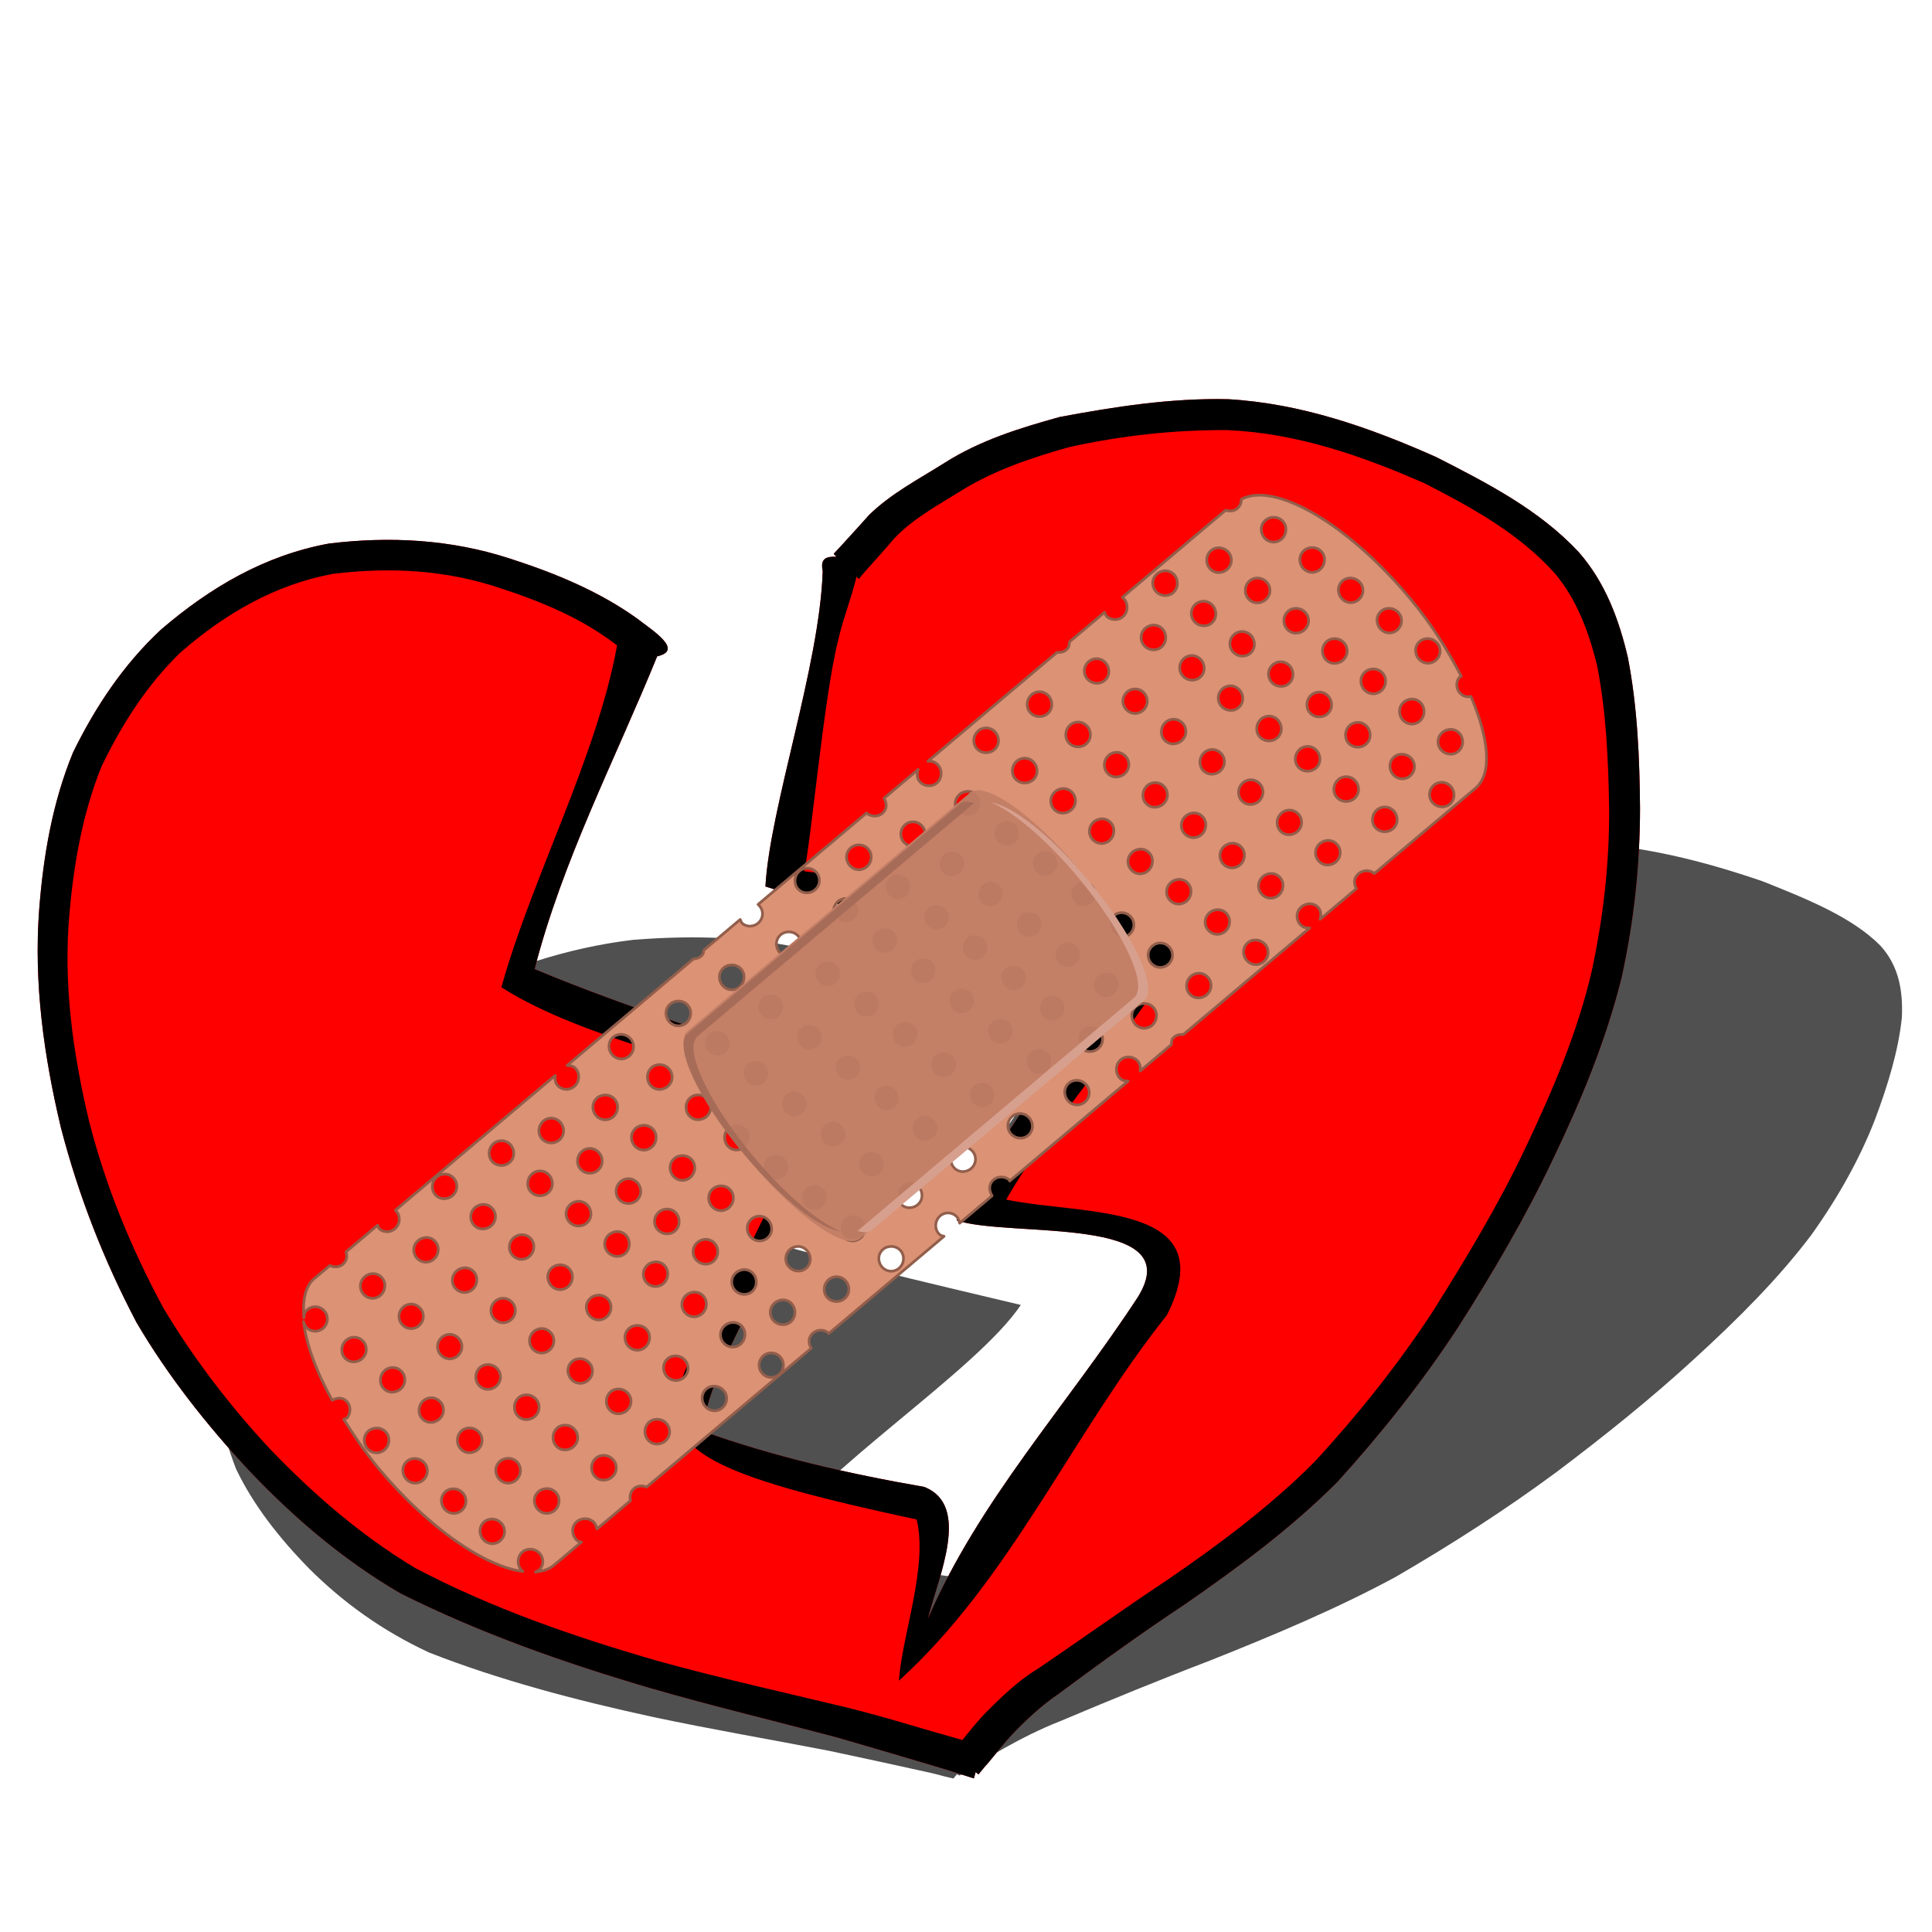
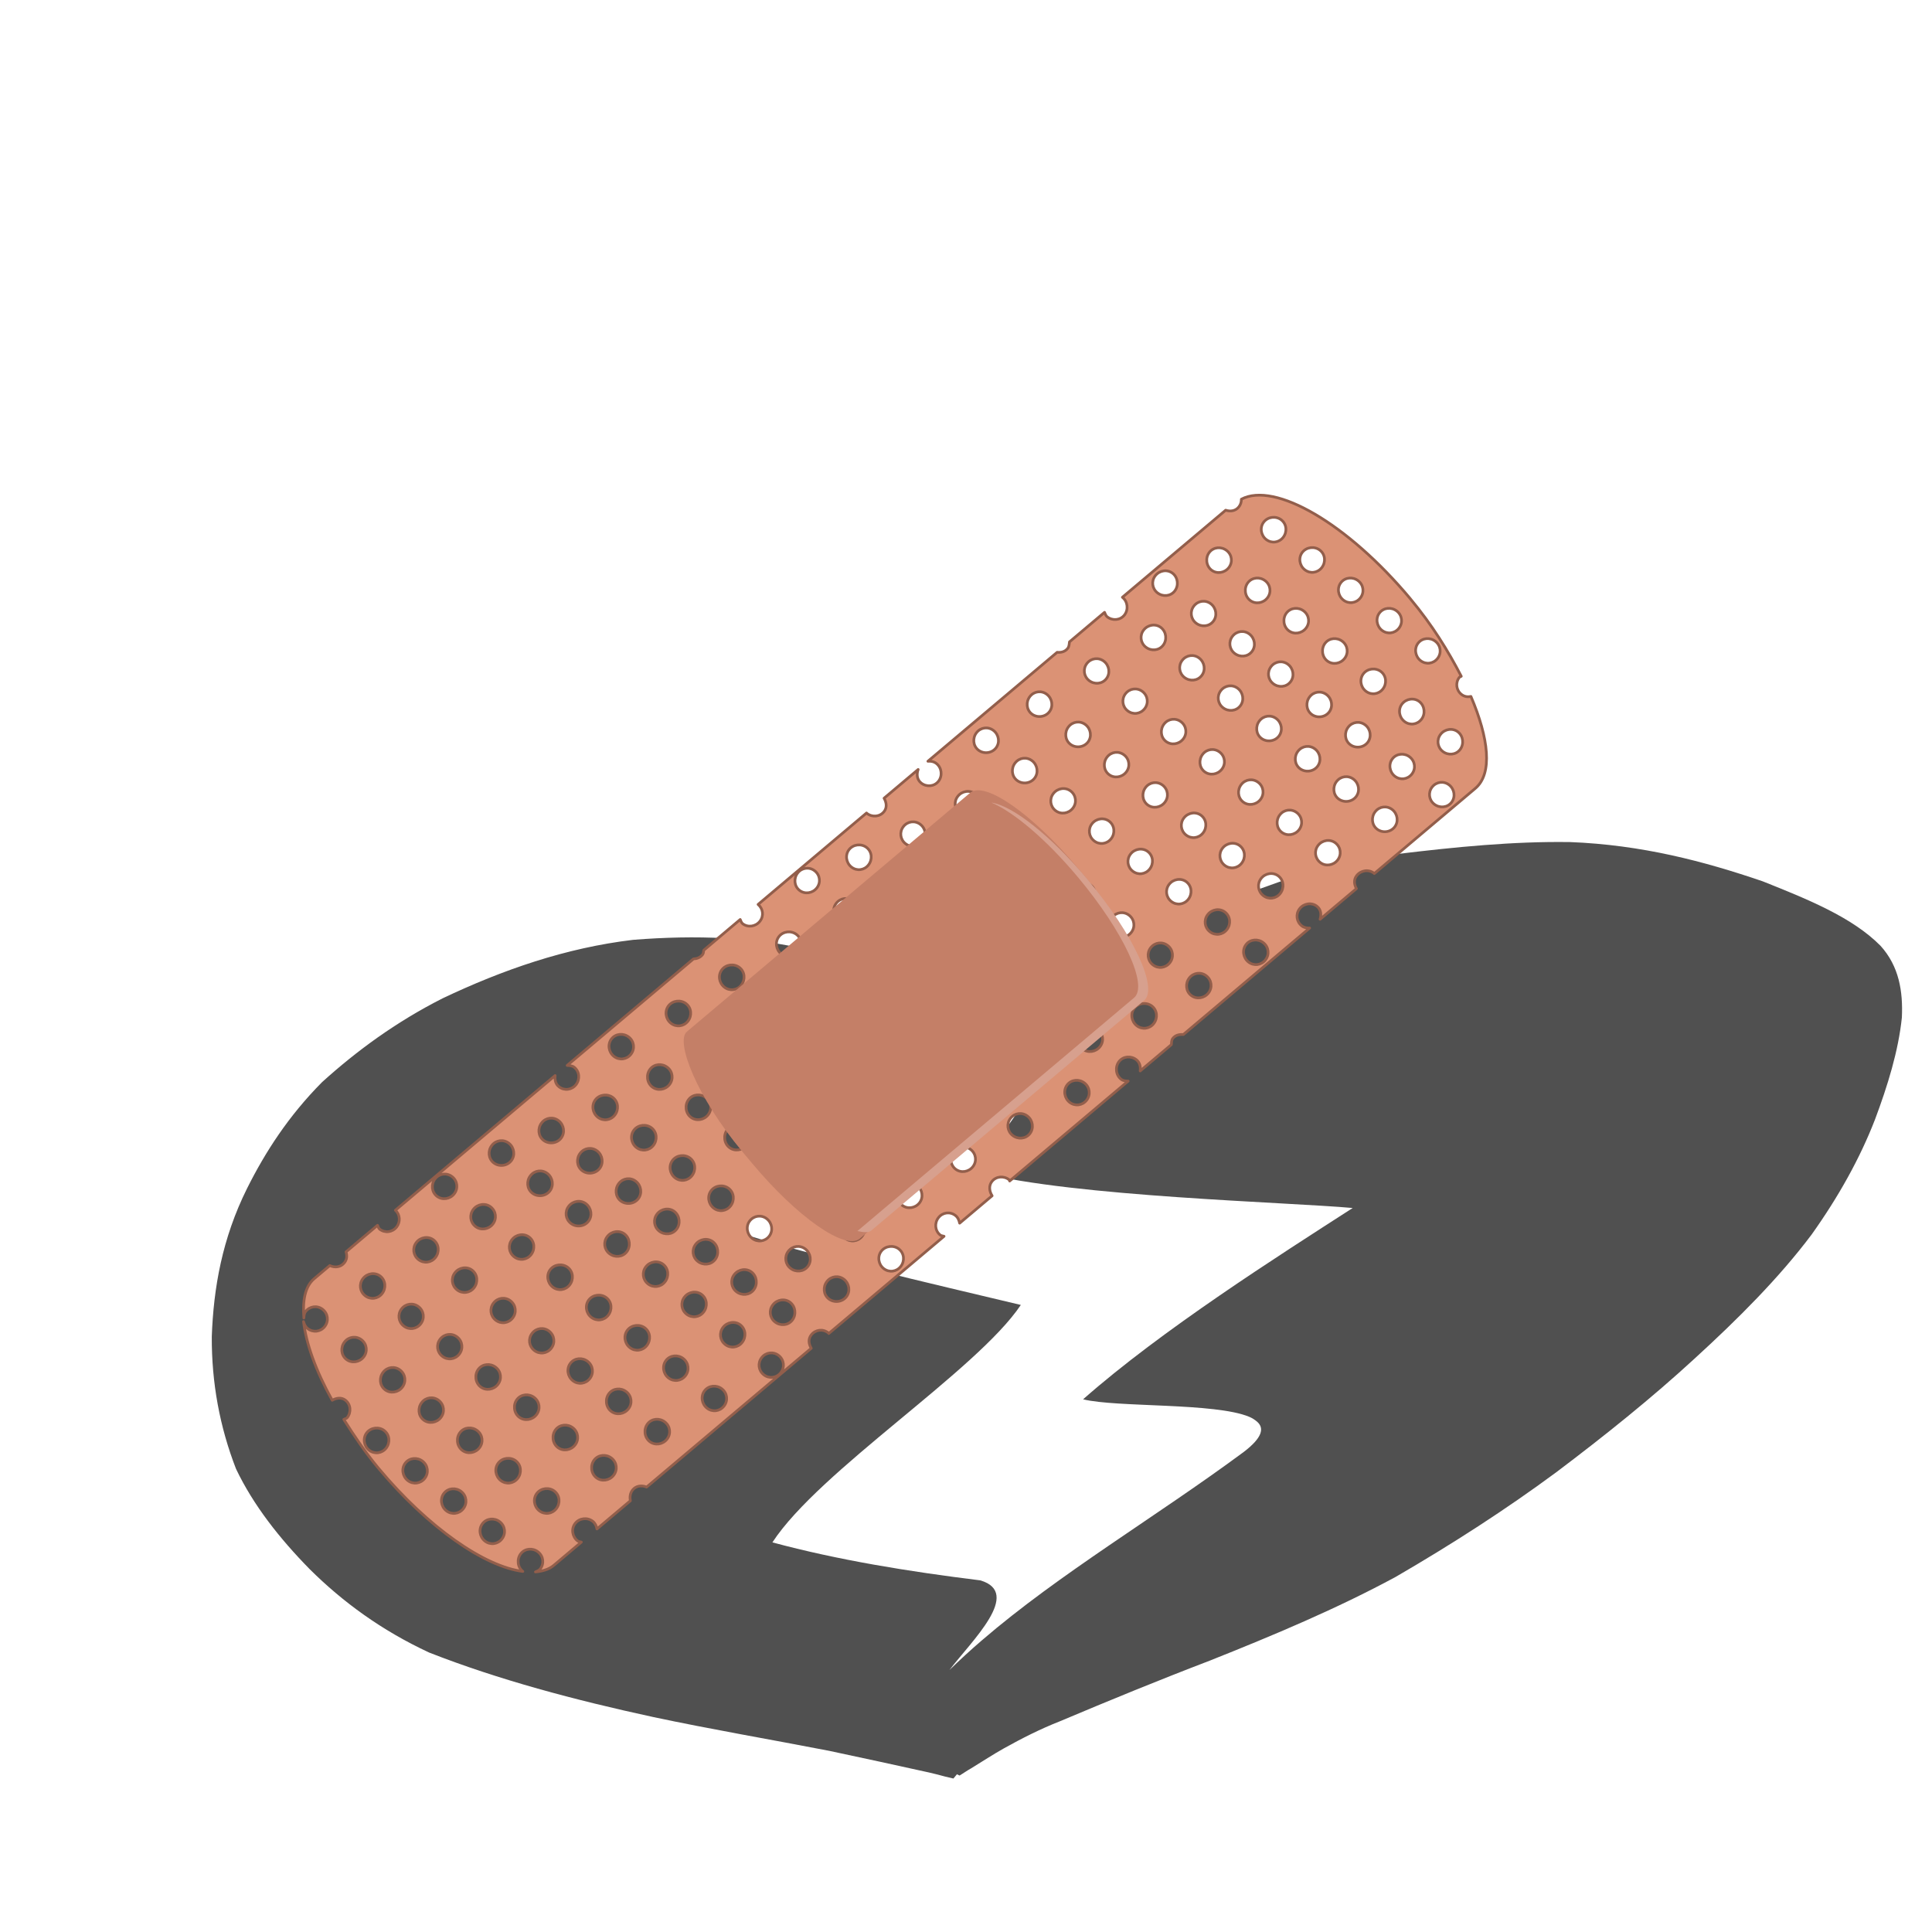
<svg xmlns="http://www.w3.org/2000/svg" xmlns:ns1="http://www.inkscape.org/namespaces/inkscape" xmlns:ns2="http://sodipodi.sourceforge.net/DTD/sodipodi-0.dtd" xmlns:xlink="http://www.w3.org/1999/xlink" width="96" height="96" id="svg2" version="1.1" ns1:version="0.48.2 r9819" ns2:docname="broken-heart.svg">
  <ns2:namedview pagecolor="#ffffff" bordercolor="#666666" borderopacity="1" objecttolerance="10" gridtolerance="10" guidetolerance="10" ns1:pageopacity="0" ns1:pageshadow="2" ns1:window-width="987" ns1:window-height="857" id="namedview22" showgrid="false" ns1:zoom="2.4583333" ns1:cx="48" ns1:cy="48" ns1:window-x="0" ns1:window-y="26" ns1:window-maximized="0" ns1:current-layer="svg2" />
  <defs id="defs4">
    <linearGradient id="linearGradient3662">
      <stop stop-color="#2f7fed" id="stop3664" offset="0" />
      <stop stop-color="#1160ca" id="stop3666" offset="1" />
    </linearGradient>
    <linearGradient y2="0.917" x2="0.612" y1="0.314" x1="0.14" id="linearGradient1911" xlink:href="#linearGradient3662" />
    <filter id="filter3173">
      <feGaussianBlur id="feGaussianBlur3175" stdDeviation="1.305" />
    </filter>
    <filter id="filter3074" ns1:label="Drop shadow" width="1.5" height="1.5" x="-.25" y="-.25">
      <feGaussianBlur id="feGaussianBlur3076" in="SourceAlpha" stdDeviation="1" result="blur" />
      <feColorMatrix id="feColorMatrix3078" result="bluralpha" type="matrix" values="1 0 0 0 0 0 1 0 0 0 0 0 1 0 0 0 0 0 0.4 0 " />
      <feOffset id="feOffset3080" in="bluralpha" dx="1" dy="1" result="offsetBlur" />
      <feMerge id="feMerge3082">
        <feMergeNode id="feMergeNode3084" in="offsetBlur" />
        <feMergeNode id="feMergeNode3086" in="SourceGraphic" />
      </feMerge>
    </filter>
  </defs>
  <g id="g13">
    <title id="title15">Layer 1</title>
    <g externalResourcesRequired="false" id="layer1">
      <path fill="#000000" fill-opacity="0.687" fill-rule="nonzero" stroke-width="1px" filter="url(#filter3173)" id="path2187" d="m77.998,41.842c-2.798,-0.042 -5.675,0.244 -8.574,0.594c-2.124,0.37 -4.281,0.795 -6.318,1.549c-1.498,0.55 -3.056,1.035 -4.431,1.761c-0.46,0.271 -0.942,0.538 -1.406,0.806c-0.292,0.168 -0.59,0.344 -0.884,0.509l0.123,0.085c-0.11,-0.002 -0.221,0.012 -0.321,0.021c-0.1,0.009 -0.187,0.01 -0.266,0.042c-0.158,0.065 -0.273,0.195 -0.289,0.424c-1.382,3.192 -5.709,7.968 -6.956,10.631c4.761,1.205 15.306,1.468 18.538,1.761c-3.702,2.386 -9.499,6.065 -13.396,9.506c1.669,0.412 6.557,0.158 8.257,0.87c0.155,0.065 0.281,0.151 0.378,0.233c0.389,0.328 0.27,0.805 -0.645,1.507c-4.357,3.227 -9.165,6.047 -13.034,9.379c-0.553,0.476 -1.087,0.965 -1.598,1.464c1.093,-1.442 3.641,-3.835 1.536,-4.456c-3.592,-0.445 -7.074,-1.01 -10.332,-1.888c2.339,-3.58 10.152,-8.526 12.344,-11.798c-4.513,-1.078 -10.356,-2.412 -14.602,-3.777c2.808,-3.668 6.725,-7.051 10.173,-10.546c1.421,-0.207 0.117,-0.886 -0.499,-1.294c-1.556,-0.934 -3.521,-1.527 -5.564,-2.016c-2.677,-0.644 -5.643,-0.759 -8.772,-0.509c-3.351,0.398 -6.486,1.491 -9.468,2.907c-2.33,1.182 -4.269,2.61 -5.984,4.159c-1.673,1.685 -2.827,3.477 -3.731,5.284c-1.239,2.49 -1.667,4.948 -1.754,7.363c-0.011,2.288 0.393,4.49 1.206,6.578c0.86,1.804 2.164,3.457 3.665,4.986c1.625,1.61 3.537,3.024 5.931,4.138c3.44,1.348 7.221,2.357 11.136,3.204c2.866,0.61 5.825,1.113 8.727,1.676c1.669,0.356 3.329,0.713 4.988,1.082c0.835,0.197 0.404,0.116 1.198,0.297l0.176,-0.212l0.132,0.064c0.206,-0.126 0.363,-0.242 0.577,-0.361c0.547,-0.333 1.069,-0.68 1.636,-0.997c0.876,-0.487 1.795,-0.956 2.767,-1.337c2.455,-1.036 4.941,-2.055 7.447,-3.013c3.17,-1.262 6.317,-2.582 9.234,-4.159c2.806,-1.628 5.49,-3.359 7.98,-5.199c2.419,-1.824 4.745,-3.688 6.871,-5.644c2.181,-1.992 4.21,-4.023 5.826,-6.175c1.335,-1.875 2.4,-3.786 3.145,-5.708c0.634,-1.694 1.163,-3.403 1.337,-5.071c0.06,-1.301 -0.137,-2.545 -1.059,-3.565c-1.412,-1.43 -3.652,-2.324 -5.854,-3.204c-2.914,-0.996 -6.002,-1.813 -9.589,-1.952z" />
      <g externalResourcesRequired="false" transform="matrix(1.099 0 0 1.099 -10.696 4.019)" id="g1905">
-         <path fill="#ff0000" fill-rule="nonzero" stroke-width="1px" id="path1888" d="m65.24,14.392c-2.561,-0.056 -5.073,0.334 -7.588,0.803c-1.802,0.496 -3.617,1.061 -5.205,2.072c-1.17,0.738 -2.422,1.384 -3.418,2.357c-0.323,0.364 -0.656,0.728 -0.984,1.088c-0.206,0.226 -0.412,0.452 -0.622,0.673l0.129,0.129c-0.403,-0.011 -0.754,0.034 -0.622,0.647c-0.134,4.278 -2.393,10.694 -2.59,14.263c4.757,1.614 20.01,-0.861 17.481,2.337c-2.529,3.197 -6.504,8.15 -8.839,12.761c2.421,0.804 10.536,-0.282 8.191,3.476c-3.233,4.943 -7.182,9.191 -9.492,14.543c0.487,-1.933 1.966,-5.139 -0.167,-5.971c-3.425,-0.596 -6.8,-1.361 -10.074,-2.538c0.869,-4.798 6.234,-11.412 7.078,-15.797c-4.486,-1.444 -10.27,-3.246 -14.614,-5.076c1.264,-4.916 3.634,-9.456 5.542,-14.14c1.221,-0.277 -0.201,-1.161 -0.906,-1.709c-1.745,-1.252 -3.744,-2.065 -5.775,-2.719c-2.662,-0.863 -5.398,-1.008 -8.157,-0.673c-2.91,0.533 -5.373,1.986 -7.588,3.884c-1.704,1.584 -2.972,3.492 -3.988,5.568c-0.929,2.258 -1.341,4.675 -1.528,7.096c-0.251,3.337 0.213,6.63 0.984,9.867c0.795,3.066 1.943,6.006 3.418,8.805c1.418,2.417 3.171,4.632 5.076,6.681c2.046,2.157 4.292,4.075 6.863,5.568c3.605,1.806 7.405,3.137 11.265,4.273c2.822,0.817 5.681,1.498 8.52,2.253c1.644,0.478 3.281,0.956 4.92,1.45c0.829,0.264 0.431,0.146 1.217,0.388l0.078,-0.285l0.129,0.104c0.143,-0.169 0.261,-0.332 0.414,-0.492c0.38,-0.446 0.735,-0.921 1.139,-1.347c0.626,-0.652 1.295,-1.276 2.046,-1.787c1.869,-1.388 3.755,-2.755 5.697,-4.04c2.441,-1.692 4.841,-3.455 6.94,-5.568c1.981,-2.182 3.82,-4.5 5.438,-6.966c1.559,-2.445 3.027,-4.94 4.273,-7.562c1.283,-2.67 2.421,-5.403 3.134,-8.287c0.555,-2.513 0.827,-5.063 0.829,-7.639c-0.019,-2.27 -0.115,-4.549 -0.544,-6.785c-0.403,-1.744 -1.029,-3.424 -2.227,-4.791c-1.788,-1.917 -4.134,-3.119 -6.448,-4.299c-3.002,-1.335 -6.113,-2.429 -9.426,-2.616zm-14.865,57.945c0.432,-0.154 -12.213,-6.675 0,0z" />
-         <path fill="black" fill-rule="nonzero" stroke-width="1px" d="m65.24,14.392c-2.561,-0.056 -5.073,0.334 -7.588,0.803c-1.802,0.496 -3.617,1.061 -5.205,2.072c-1.17,0.738 -2.422,1.384 -3.418,2.357c-0.323,0.364 -0.656,0.728 -0.984,1.088c-0.206,0.226 -0.412,0.452 -0.622,0.673l0.129,0.129c-0.403,-0.011 -0.754,0.034 -0.622,0.647c-0.134,4.278 -2.393,10.694 -2.59,14.263c4.757,1.614 14.437,1.944 17.481,2.337c-2.529,3.197 -6.504,8.15 -8.839,12.761c2.421,0.804 10.536,-0.282 8.191,3.476c-3.233,4.943 -7.182,9.191 -9.492,14.543c0.487,-1.933 1.966,-5.139 -0.167,-5.971c-3.425,-0.596 -6.8,-1.361 -10.074,-2.538c0.869,-4.798 6.234,-11.412 7.078,-15.797c-4.486,-1.444 -10.27,-3.246 -14.614,-5.076c1.264,-4.916 3.634,-9.456 5.542,-14.14c1.221,-0.277 -0.201,-1.161 -0.906,-1.709c-1.745,-1.252 -3.744,-2.065 -5.775,-2.719c-2.662,-0.863 -5.398,-1.008 -8.157,-0.673c-2.91,0.533 -5.373,1.986 -7.588,3.884c-1.704,1.584 -2.972,3.492 -3.988,5.568c-0.929,2.258 -1.341,4.675 -1.528,7.096c-0.251,3.337 0.213,6.63 0.984,9.867c0.795,3.066 1.943,6.006 3.418,8.805c1.418,2.417 3.171,4.632 5.076,6.681c2.046,2.157 4.292,4.075 6.863,5.568c3.605,1.806 7.405,3.137 11.265,4.273c2.822,0.817 5.681,1.498 8.52,2.253c1.644,0.478 3.281,0.956 4.92,1.45c0.829,0.264 0.431,0.146 1.217,0.388l0.078,-0.285l0.129,0.104c0.143,-0.169 0.261,-0.332 0.414,-0.492c0.38,-0.446 0.735,-0.921 1.139,-1.347c0.626,-0.652 1.295,-1.276 2.046,-1.787c1.869,-1.388 3.755,-2.755 5.697,-4.04c2.441,-1.692 4.841,-3.455 6.94,-5.568c1.981,-2.182 3.82,-4.5 5.438,-6.966c1.559,-2.445 3.027,-4.94 4.273,-7.562c1.283,-2.67 2.421,-5.403 3.134,-8.287c0.555,-2.513 0.827,-5.063 0.829,-7.639c-0.019,-2.27 -0.115,-4.549 -0.544,-6.785c-0.403,-1.744 -1.029,-3.424 -2.227,-4.791c-1.788,-1.917 -4.134,-3.119 -6.448,-4.299c-3.002,-1.335 -6.113,-2.429 -9.426,-2.616zm0,1.398c3.128,0.138 6.071,1.161 8.908,2.408c2.134,1.093 4.295,2.282 5.904,4.092c0.996,1.2 1.521,2.65 1.89,4.143c0.418,2.128 0.509,4.286 0.544,6.448c0.019,2.471 -0.261,4.917 -0.777,7.329c-0.642,2.795 -1.779,5.447 -3.004,8.028c-1.215,2.577 -2.684,4.996 -4.195,7.406c-1.572,2.4 -3.368,4.649 -5.309,6.759c-2.024,2.042 -4.343,3.764 -6.707,5.386c-1.947,1.289 -3.842,2.653 -5.775,3.962c-0.865,0.517 -1.597,1.208 -2.305,1.916c-0.428,0.418 -0.792,0.881 -1.165,1.347c-0.092,-0.027 -0.091,-0.021 -0.285,-0.078c-1.665,-0.468 -3.292,-0.986 -4.972,-1.398c-2.842,-0.682 -5.703,-1.317 -8.52,-2.098c-3.765,-1.087 -7.477,-2.366 -10.954,-4.195c-2.434,-1.457 -4.586,-3.316 -6.552,-5.361c-1.828,-1.96 -3.465,-4.095 -4.843,-6.396c-1.45,-2.682 -2.613,-5.508 -3.367,-8.468c-0.735,-3.1 -1.173,-6.232 -0.88,-9.426c0.201,-2.244 0.6,-4.505 1.45,-6.604c0.922,-1.904 2.042,-3.674 3.574,-5.153c1.996,-1.735 4.249,-3.061 6.888,-3.548c2.56,-0.313 5.097,-0.186 7.562,0.647c1.877,0.612 3.711,1.369 5.283,2.59c-0.915,5.044 -3.867,10.537 -5.231,15.455c3.845,2.444 9.49,3.296 13.958,5.547c-5.283,14.128 -12.441,14.817 4.817,18.516c0.521,2.126 -0.66,5.22 -0.803,7.291c5.049,-4.58 7.808,-11.11 12.12,-16.536c2.572,-5.1 -3.686,-4.483 -7.27,-5.217c2.057,-3.59 5.929,-7.847 8.177,-11.797c-1.507,-1.704 -13.497,-2.573 -17.306,-3.048c0.292,-1.227 0.896,-7.922 1.509,-10.34c0.217,-1.016 0.612,-1.97 0.855,-2.978l0.104,0.104c0.209,-0.269 0.446,-0.523 0.673,-0.777c0.316,-0.349 0.625,-0.705 0.932,-1.062c0.867,-0.912 1.998,-1.512 3.056,-2.175c1.483,-0.912 3.15,-1.472 4.817,-1.942c2.367,-0.528 4.777,-0.794 7.199,-0.777z" id="path1876" />
-       </g>
+         </g>
    </g>
  </g>
  <g ns1:label="Layer 1" id="layer1-4" transform="matrix(0.674,0,0,0.677,9.987,21.151)" style="filter:url(#filter3074)">
    <g transform="matrix(0.643,0.766,-0.766,0.643,136.699,-480.017)" id="g26919">
      <path style="fill:#db9275;fill-opacity:1;fill-rule:nonzero;stroke:#925e4b;stroke-width:0.2;stroke-linecap:round;stroke-linejoin:round;stroke-miterlimit:4;stroke-opacity:1" id="rect1445" d="m 345.365,353.287 c -7.215,0 -13.006,2.121 -13.594,4.844 0.156,0.124 0.267,0.287 0.312,0.5 0.081,0.383 -0.127,0.713 -0.438,0.906 l 0,9.938 c 0.49,-0.104 0.99,0.229 1.094,0.719 0.104,0.49 -0.229,0.959 -0.719,1.062 -0.133,0.028 -0.252,-0.035 -0.375,-0.062 l 0,3.375 c 0.113,0.12 0.246,0.238 0.281,0.406 0.065,0.308 -0.07,0.575 -0.281,0.781 l 0,12.438 c 0.124,-0.181 0.302,-0.326 0.531,-0.375 0.49,-0.104 0.99,0.229 1.094,0.719 0.104,0.49 -0.229,0.959 -0.719,1.062 -0.392,0.083 -0.718,-0.143 -0.906,-0.469 l 0,3.281 c 0.352,0.064 0.672,0.258 0.75,0.625 0.104,0.49 -0.229,0.959 -0.719,1.062 -0.011,0.002 -0.021,-0.002 -0.031,0 l 0,10.438 c 0.478,-0.084 0.93,0.209 1.031,0.688 0.104,0.49 -0.198,0.99 -0.688,1.094 -0.122,0.026 -0.226,-0.038 -0.344,-0.062 l 0,3.5 c 0.062,0.096 0.163,0.163 0.188,0.281 0.057,0.27 -0.035,0.519 -0.188,0.719 l 0,12.156 c 0.125,-0.128 0.255,-0.274 0.438,-0.312 0.49,-0.104 0.959,0.229 1.062,0.719 0.104,0.49 -0.198,0.959 -0.688,1.062 -0.324,0.069 -0.597,-0.089 -0.812,-0.312 l 0,15.375 c 0.466,-0.063 0.901,0.251 1,0.719 0.104,0.49 -0.198,0.959 -0.688,1.062 -0.112,0.024 -0.207,-0.047 -0.312,-0.062 l 0,3.031 c 0.259,0.109 0.468,0.293 0.531,0.594 0.09,0.424 -0.155,0.799 -0.531,0.969 l 0,1.5 c 0,0.898 0.691,1.705 1.719,2.438 -0.119,-0.118 -0.243,-0.227 -0.281,-0.406 -0.104,-0.49 0.198,-0.959 0.688,-1.062 0.49,-0.104 0.959,0.198 1.062,0.688 0.104,0.49 -0.198,0.959 -0.688,1.062 -0.211,0.045 -0.418,-0.006 -0.594,-0.094 1.366,0.896 3.35,1.628 5.781,2.094 0.067,-0.347 0.258,-0.672 0.625,-0.75 0.49,-0.104 0.959,0.229 1.062,0.719 0.021,0.101 -0.051,0.184 -0.062,0.281 1.402,0.185 2.838,0.344 4.406,0.344 5.728,0 10.556,-1.362 12.625,-3.281 -0.49,0.104 -0.99,-0.229 -1.094,-0.719 -0.104,-0.49 0.229,-0.959 0.719,-1.062 0.49,-0.104 0.959,0.198 1.062,0.688 0.03,0.144 -0.029,0.271 -0.062,0.406 0.294,-0.433 0.5,-0.875 0.5,-1.344 l 0,-2.656 c -0.087,0.054 -0.143,0.134 -0.25,0.156 -0.49,0.104 -0.99,-0.198 -1.094,-0.688 -0.104,-0.49 0.229,-0.99 0.719,-1.094 0.223,-0.047 0.443,0.017 0.625,0.125 l 0,-3.219 c -0.241,-0.125 -0.441,-0.346 -0.5,-0.625 -0.085,-0.402 0.152,-0.754 0.5,-0.938 l 0,-15.844 c -0.357,-0.054 -0.67,-0.247 -0.75,-0.625 -0.104,-0.49 0.198,-0.959 0.688,-1.062 0.021,-0.005 0.041,0.003 0.062,0 l 0,-11.094 c -0.085,0.051 -0.15,0.135 -0.25,0.156 -0.49,0.104 -0.959,-0.229 -1.062,-0.719 -0.104,-0.49 0.198,-0.959 0.688,-1.062 0.223,-0.047 0.436,0.024 0.625,0.125 l 0,-3.125 c -0.379,-0.051 -0.73,-0.267 -0.812,-0.656 -0.104,-0.49 0.229,-0.959 0.719,-1.062 0.034,-0.007 0.06,0.035 0.094,0.031 l 0,-11.406 c -0.121,0.136 -0.248,0.272 -0.438,0.312 -0.49,0.104 -0.99,-0.229 -1.094,-0.719 -0.104,-0.49 0.229,-0.959 0.719,-1.062 0.326,-0.069 0.606,0.086 0.812,0.312 l 0,-3 c -0.11,-0.114 -0.246,-0.21 -0.281,-0.375 -0.065,-0.307 0.072,-0.566 0.281,-0.781 l 0,-12.156 c -0.124,0.163 -0.28,0.297 -0.5,0.344 -0.49,0.104 -0.959,-0.198 -1.062,-0.688 -0.104,-0.49 0.198,-0.99 0.688,-1.094 0.372,-0.079 0.678,0.135 0.875,0.438 l 0,-3.5 c -0.343,-0.064 -0.641,-0.258 -0.719,-0.625 -0.104,-0.49 0.198,-0.99 0.688,-1.094 0.011,-0.002 0.021,0.002 0.031,0 l 0,-9.719 c 0,-1.695 -2.186,-3.13 -5.375,-4.094 -0.12,0.217 -0.296,0.381 -0.562,0.438 -0.49,0.104 -0.959,-0.198 -1.062,-0.688 -0.012,-0.056 0.033,-0.101 0.031,-0.156 -2.032,-0.453 -4.254,-0.781 -6.781,-0.781 z m 3.594,0.594 c 0.49,-0.104 0.959,0.198 1.062,0.688 0.104,0.49 -0.198,0.959 -0.688,1.062 -0.49,0.104 -0.99,-0.198 -1.094,-0.688 -0.104,-0.49 0.229,-0.959 0.719,-1.062 z m -3.531,0.75 c 0.49,-0.104 0.959,0.198 1.062,0.688 0.104,0.49 -0.198,0.959 -0.688,1.062 -0.49,0.104 -0.99,-0.198 -1.094,-0.688 -0.104,-0.49 0.229,-0.959 0.719,-1.062 z m -3.531,0.75 c 0.49,-0.104 0.959,0.198 1.062,0.688 0.104,0.49 -0.198,0.959 -0.688,1.062 -0.49,0.104 -0.99,-0.198 -1.094,-0.688 -0.104,-0.49 0.229,-0.959 0.719,-1.062 z m -3.531,0.719 c 0.49,-0.104 0.959,0.229 1.062,0.719 0.104,0.49 -0.198,0.959 -0.688,1.062 -0.49,0.104 -0.99,-0.198 -1.094,-0.688 -0.104,-0.49 0.229,-0.99 0.719,-1.094 z m -3.531,0.75 c 0.49,-0.104 0.959,0.229 1.062,0.719 0.104,0.49 -0.198,0.959 -0.688,1.062 -0.49,0.104 -0.99,-0.198 -1.094,-0.688 -0.104,-0.49 0.229,-0.99 0.719,-1.094 z m 20.281,0.031 c 0.49,-0.104 0.99,0.229 1.094,0.719 0.104,0.49 -0.229,0.959 -0.719,1.062 -0.49,0.104 -0.959,-0.198 -1.062,-0.688 -0.104,-0.49 0.198,-0.99 0.688,-1.094 z m -3.531,0.75 c 0.49,-0.104 0.99,0.229 1.094,0.719 0.104,0.49 -0.198,0.959 -0.688,1.062 -0.49,0.104 -0.99,-0.198 -1.094,-0.688 -0.104,-0.49 0.198,-0.99 0.688,-1.094 z m -3.5,0.75 c 0.49,-0.104 0.959,0.229 1.062,0.719 0.104,0.49 -0.198,0.959 -0.688,1.062 -0.49,0.104 -0.99,-0.198 -1.094,-0.688 -0.104,-0.49 0.229,-0.99 0.719,-1.094 z m -3.531,0.75 c 0.49,-0.104 0.959,0.198 1.062,0.688 0.104,0.49 -0.198,0.99 -0.688,1.094 -0.49,0.104 -0.99,-0.229 -1.094,-0.719 -0.104,-0.49 0.229,-0.959 0.719,-1.062 z m -3.531,0.75 c 0.49,-0.104 0.959,0.198 1.062,0.688 0.104,0.49 -0.198,0.99 -0.688,1.094 -0.49,0.104 -0.99,-0.229 -1.094,-0.719 -0.104,-0.49 0.229,-0.959 0.719,-1.062 z m 16.656,0 c 0.49,-0.104 0.99,0.198 1.094,0.688 0.104,0.49 -0.229,0.959 -0.719,1.062 -0.49,0.104 -0.959,-0.198 -1.062,-0.688 -0.104,-0.49 0.198,-0.959 0.688,-1.062 z m -20.188,0.75 c 0.49,-0.104 0.959,0.198 1.062,0.688 0.104,0.49 -0.198,0.99 -0.688,1.094 -0.49,0.104 -0.99,-0.229 -1.094,-0.719 -0.104,-0.49 0.229,-0.959 0.719,-1.062 z m 16.75,0.156 c 0.49,-0.104 0.959,0.198 1.062,0.688 0.104,0.49 -0.198,0.959 -0.688,1.062 -0.49,0.104 -0.99,-0.198 -1.094,-0.688 -0.104,-0.49 0.229,-0.959 0.719,-1.062 z m -20.281,0.594 c 0.49,-0.104 0.959,0.198 1.062,0.688 0.104,0.49 -0.198,0.99 -0.688,1.094 -0.49,0.104 -0.99,-0.229 -1.094,-0.719 -0.104,-0.49 0.229,-0.959 0.719,-1.062 z m 16.375,0.406 c 0.49,-0.104 0.99,0.198 1.094,0.688 0.104,0.49 -0.229,0.99 -0.719,1.094 -0.49,0.104 -0.959,-0.229 -1.062,-0.719 -0.104,-0.49 0.198,-0.959 0.688,-1.062 z m -3.531,0.75 c 0.49,-0.104 0.99,0.198 1.094,0.688 0.104,0.49 -0.229,0.99 -0.719,1.094 -0.49,0.104 -0.959,-0.229 -1.062,-0.719 -0.104,-0.49 0.198,-0.959 0.688,-1.062 z m -3.531,0.75 c 0.49,-0.104 0.99,0.198 1.094,0.688 0.104,0.49 -0.229,0.959 -0.719,1.062 -0.49,0.104 -0.959,-0.198 -1.062,-0.688 -0.104,-0.49 0.198,-0.959 0.688,-1.062 z m -3.531,0.75 c 0.49,-0.104 0.99,0.198 1.094,0.688 0.104,0.49 -0.229,0.959 -0.719,1.062 -0.49,0.104 -0.959,-0.198 -1.062,-0.688 -0.104,-0.49 0.198,-0.959 0.688,-1.062 z m 16.625,0.219 c 0.49,-0.104 0.99,0.198 1.094,0.688 0.104,0.49 -0.229,0.99 -0.719,1.094 -0.49,0.104 -0.959,-0.229 -1.062,-0.719 -0.104,-0.49 0.198,-0.959 0.688,-1.062 z m -20.156,0.531 c 0.49,-0.104 0.99,0.198 1.094,0.688 0.104,0.49 -0.229,0.959 -0.719,1.062 -0.49,0.104 -0.959,-0.198 -1.062,-0.688 -0.104,-0.49 0.198,-0.959 0.688,-1.062 z m 16.625,0.219 c 0.49,-0.104 0.99,0.198 1.094,0.688 0.104,0.49 -0.229,0.99 -0.719,1.094 -0.49,0.104 -0.959,-0.229 -1.062,-0.719 -0.104,-0.49 0.198,-0.959 0.688,-1.062 z m -20.156,0.5 c 0.49,-0.104 0.99,0.229 1.094,0.719 0.104,0.49 -0.229,0.959 -0.719,1.062 -0.49,0.104 -0.959,-0.198 -1.062,-0.688 -0.104,-0.49 0.198,-0.99 0.688,-1.094 z m 16.625,0.25 c 0.49,-0.104 0.99,0.198 1.094,0.688 0.104,0.49 -0.229,0.99 -0.719,1.094 -0.49,0.104 -0.959,-0.229 -1.062,-0.719 -0.104,-0.49 0.198,-0.959 0.688,-1.062 z m -3.531,0.75 c 0.49,-0.104 0.99,0.198 1.094,0.688 0.104,0.49 -0.229,0.99 -0.719,1.094 -0.49,0.104 -0.959,-0.229 -1.062,-0.719 -0.104,-0.49 0.198,-0.959 0.688,-1.062 z m -3.531,0.75 c 0.49,-0.104 0.99,0.198 1.094,0.688 0.104,0.49 -0.229,0.959 -0.719,1.062 -0.49,0.104 -0.959,-0.198 -1.062,-0.688 -0.104,-0.49 0.198,-0.959 0.688,-1.062 z m -3.531,0.75 c 0.49,-0.104 0.99,0.198 1.094,0.688 0.104,0.49 -0.229,0.959 -0.719,1.062 -0.49,0.104 -0.959,-0.198 -1.062,-0.688 -0.104,-0.49 0.198,-0.959 0.688,-1.062 z m -3.531,0.719 c 0.49,-0.104 0.99,0.229 1.094,0.719 0.104,0.49 -0.229,0.959 -0.719,1.062 -0.49,0.104 -0.959,-0.198 -1.062,-0.688 -0.104,-0.49 0.198,-0.99 0.688,-1.094 z m 20.375,0.312 c 0.49,-0.104 0.959,0.198 1.062,0.688 0.104,0.49 -0.198,0.99 -0.688,1.094 -0.49,0.104 -0.959,-0.198 -1.062,-0.688 -0.104,-0.49 0.198,-0.99 0.688,-1.094 z m -3.531,0.75 c 0.49,-0.104 0.959,0.198 1.062,0.688 0.104,0.49 -0.198,0.99 -0.688,1.094 -0.49,0.104 -0.959,-0.229 -1.062,-0.719 -0.104,-0.49 0.198,-0.959 0.688,-1.062 z m -3.531,0.75 c 0.49,-0.104 0.959,0.198 1.062,0.688 0.104,0.49 -0.198,0.99 -0.688,1.094 -0.49,0.104 -0.959,-0.229 -1.062,-0.719 -0.104,-0.49 0.198,-0.959 0.688,-1.062 z m -3.531,0.75 c 0.49,-0.104 0.959,0.198 1.062,0.688 0.104,0.49 -0.198,0.99 -0.688,1.094 -0.49,0.104 -0.959,-0.229 -1.062,-0.719 -0.104,-0.49 0.198,-0.959 0.688,-1.062 z m -3.531,0.75 c 0.49,-0.104 0.959,0.198 1.062,0.688 0.104,0.49 -0.198,0.99 -0.688,1.094 -0.49,0.104 -0.959,-0.229 -1.062,-0.719 -0.104,-0.49 0.198,-0.959 0.688,-1.062 z m -3.531,0.75 c 0.49,-0.104 0.959,0.198 1.062,0.688 0.104,0.49 -0.198,0.959 -0.688,1.062 -0.49,0.104 -0.959,-0.198 -1.062,-0.688 -0.104,-0.49 0.198,-0.959 0.688,-1.062 z m -3.531,0.75 c 0.49,-0.104 0.99,0.198 1.094,0.688 0.104,0.49 -0.229,0.959 -0.719,1.062 -0.49,0.104 -0.959,-0.198 -1.062,-0.688 -0.104,-0.49 0.198,-0.959 0.688,-1.062 z m 20.344,0.281 c 0.49,-0.104 0.959,0.229 1.062,0.719 0.104,0.49 -0.198,0.959 -0.688,1.062 -0.49,0.104 -0.959,-0.198 -1.062,-0.688 -0.104,-0.49 0.198,-0.99 0.688,-1.094 z m -3.531,0.75 c 0.49,-0.104 0.959,0.229 1.062,0.719 0.104,0.49 -0.198,0.959 -0.688,1.062 -0.49,0.104 -0.959,-0.198 -1.062,-0.688 -0.104,-0.49 0.198,-0.99 0.688,-1.094 z m -3.531,0.75 c 0.49,-0.104 0.959,0.229 1.062,0.719 0.104,0.49 -0.198,0.959 -0.688,1.062 -0.49,0.104 -0.959,-0.198 -1.062,-0.688 -0.104,-0.49 0.198,-0.99 0.688,-1.094 z m -3.531,0.75 c 0.49,-0.104 0.959,0.198 1.062,0.688 0.104,0.49 -0.198,0.99 -0.688,1.094 -0.49,0.104 -0.959,-0.229 -1.062,-0.719 -0.104,-0.49 0.198,-0.959 0.688,-1.062 z m -3.531,0.75 c 0.49,-0.104 0.959,0.198 1.062,0.688 0.104,0.49 -0.198,0.99 -0.688,1.094 -0.49,0.104 -0.959,-0.229 -1.062,-0.719 -0.104,-0.49 0.198,-0.959 0.688,-1.062 z m -3.531,0.75 c 0.49,-0.104 0.99,0.198 1.094,0.688 0.104,0.49 -0.229,0.99 -0.719,1.094 -0.49,0.104 -0.959,-0.229 -1.062,-0.719 -0.104,-0.49 0.198,-0.959 0.688,-1.062 z m 20.688,0.25 c 0.49,-0.104 0.959,0.198 1.062,0.688 0.104,0.49 -0.198,0.959 -0.688,1.062 -0.49,0.104 -0.99,-0.198 -1.094,-0.688 -0.104,-0.49 0.229,-0.959 0.719,-1.062 z m -24.219,0.5 c 0.49,-0.104 0.99,0.198 1.094,0.688 0.104,0.49 -0.229,0.99 -0.719,1.094 -0.49,0.104 -0.959,-0.229 -1.062,-0.719 -0.104,-0.49 0.198,-0.959 0.688,-1.062 z m 20.688,0.219 c 0.49,-0.104 0.959,0.229 1.062,0.719 0.104,0.49 -0.198,0.959 -0.688,1.062 -0.49,0.104 -0.959,-0.198 -1.062,-0.688 -0.104,-0.49 0.198,-0.99 0.688,-1.094 z m -3.531,0.75 c 0.49,-0.104 0.959,0.229 1.062,0.719 0.104,0.49 -0.198,0.959 -0.688,1.062 -0.49,0.104 -0.959,-0.198 -1.062,-0.688 -0.104,-0.49 0.198,-0.99 0.688,-1.094 z m -3.531,0.75 c 0.49,-0.104 0.959,0.229 1.062,0.719 0.104,0.49 -0.198,0.959 -0.688,1.062 -0.49,0.104 -0.959,-0.198 -1.062,-0.688 -0.104,-0.49 0.198,-0.99 0.688,-1.094 z m -3.531,0.75 c 0.49,-0.104 0.959,0.229 1.062,0.719 0.104,0.49 -0.198,0.959 -0.688,1.062 -0.49,0.104 -0.959,-0.198 -1.062,-0.688 -0.104,-0.49 0.198,-0.99 0.688,-1.094 z m -3.531,0.75 c 0.49,-0.104 0.959,0.198 1.062,0.688 0.104,0.49 -0.198,0.99 -0.688,1.094 -0.49,0.104 -0.959,-0.198 -1.062,-0.688 -0.104,-0.49 0.198,-0.99 0.688,-1.094 z m -3.531,0.75 c 0.49,-0.104 0.99,0.198 1.094,0.688 0.104,0.49 -0.229,0.99 -0.719,1.094 -0.49,0.104 -0.959,-0.229 -1.062,-0.719 -0.104,-0.49 0.198,-0.959 0.688,-1.062 z m 20.344,0.312 c 0.49,-0.104 0.959,0.198 1.062,0.688 0.104,0.49 -0.198,0.99 -0.688,1.094 -0.49,0.104 -0.959,-0.229 -1.062,-0.719 -0.104,-0.49 0.198,-0.959 0.688,-1.062 z m -23.875,0.438 c 0.49,-0.104 0.99,0.198 1.094,0.688 0.104,0.49 -0.229,0.99 -0.719,1.094 -0.49,0.104 -0.959,-0.229 -1.062,-0.719 -0.104,-0.49 0.198,-0.959 0.688,-1.062 z m 20.344,0.312 c 0.49,-0.104 0.959,0.198 1.062,0.688 0.104,0.49 -0.198,0.959 -0.688,1.062 -0.49,0.104 -0.959,-0.198 -1.062,-0.688 -0.104,-0.49 0.198,-0.959 0.688,-1.062 z m -3.531,0.75 c 0.49,-0.104 0.959,0.198 1.062,0.688 0.104,0.49 -0.198,0.959 -0.688,1.062 -0.49,0.104 -0.959,-0.198 -1.062,-0.688 -0.104,-0.49 0.198,-0.959 0.688,-1.062 z m -3.531,0.75 c 0.49,-0.104 0.959,0.198 1.062,0.688 0.104,0.49 -0.198,0.959 -0.688,1.062 -0.49,0.104 -0.959,-0.198 -1.062,-0.688 -0.104,-0.49 0.198,-0.959 0.688,-1.062 z m -3.531,0.719 c 0.49,-0.104 0.959,0.229 1.062,0.719 0.104,0.49 -0.198,0.959 -0.688,1.062 -0.49,0.104 -0.959,-0.198 -1.062,-0.688 -0.104,-0.49 0.198,-0.99 0.688,-1.094 z m -3.531,0.75 c 0.49,-0.104 0.99,0.229 1.094,0.719 0.104,0.49 -0.229,0.959 -0.719,1.062 -0.49,0.104 -0.959,-0.198 -1.062,-0.688 -0.104,-0.49 0.198,-0.99 0.688,-1.094 z m -3.531,0.75 c 0.49,-0.104 0.99,0.229 1.094,0.719 0.104,0.49 -0.229,0.959 -0.719,1.062 -0.49,0.104 -0.959,-0.198 -1.062,-0.688 -0.104,-0.49 0.198,-0.99 0.688,-1.094 z m 20.312,0.031 c 0.49,-0.104 0.959,0.229 1.062,0.719 0.104,0.49 -0.198,0.959 -0.688,1.062 -0.49,0.104 -0.99,-0.198 -1.094,-0.688 -0.104,-0.49 0.229,-0.99 0.719,-1.094 z m -3.531,0.75 c 0.49,-0.104 0.959,0.229 1.062,0.719 0.104,0.49 -0.198,0.959 -0.688,1.062 -0.49,0.104 -0.959,-0.198 -1.062,-0.688 -0.104,-0.49 0.198,-0.99 0.688,-1.094 z m -3.531,0.75 c 0.49,-0.104 0.959,0.198 1.062,0.688 0.104,0.49 -0.198,0.99 -0.688,1.094 -0.49,0.104 -0.959,-0.229 -1.062,-0.719 -0.104,-0.49 0.198,-0.959 0.688,-1.062 z m -3.531,0.75 c 0.49,-0.104 0.959,0.198 1.062,0.688 0.104,0.49 -0.198,0.99 -0.688,1.094 -0.49,0.104 -0.959,-0.229 -1.062,-0.719 -0.104,-0.49 0.198,-0.959 0.688,-1.062 z m -3.531,0.75 c 0.49,-0.104 0.959,0.198 1.062,0.688 0.104,0.49 -0.198,0.99 -0.688,1.094 -0.49,0.104 -0.959,-0.229 -1.062,-0.719 -0.104,-0.49 0.198,-0.959 0.688,-1.062 z m -3.531,0.75 c 0.49,-0.104 0.959,0.198 1.062,0.688 0.104,0.49 -0.198,0.99 -0.688,1.094 -0.49,0.104 -0.959,-0.229 -1.062,-0.719 -0.104,-0.49 0.198,-0.959 0.688,-1.062 z m 16.406,0.406 c 0.49,-0.104 0.959,0.198 1.062,0.688 0.104,0.49 -0.198,0.99 -0.688,1.094 -0.49,0.104 -0.99,-0.229 -1.094,-0.719 -0.104,-0.49 0.229,-0.959 0.719,-1.062 z m -19.938,0.344 c 0.49,-0.104 0.959,0.198 1.062,0.688 0.104,0.49 -0.198,0.959 -0.688,1.062 -0.49,0.104 -0.959,-0.198 -1.062,-0.688 -0.104,-0.49 0.198,-0.959 0.688,-1.062 z m 16.406,0.406 c 0.49,-0.104 0.959,0.198 1.062,0.688 0.104,0.49 -0.198,0.99 -0.688,1.094 -0.49,0.104 -0.99,-0.229 -1.094,-0.719 -0.104,-0.49 0.229,-0.959 0.719,-1.062 z m -3.531,0.75 c 0.49,-0.104 0.959,0.198 1.062,0.688 0.104,0.49 -0.198,0.959 -0.688,1.062 -0.49,0.104 -0.99,-0.198 -1.094,-0.688 -0.104,-0.49 0.229,-0.959 0.719,-1.062 z m -3.531,0.75 c 0.49,-0.104 0.959,0.198 1.062,0.688 0.104,0.49 -0.198,0.959 -0.688,1.062 -0.49,0.104 -0.99,-0.198 -1.094,-0.688 -0.104,-0.49 0.229,-0.959 0.719,-1.062 z m -3.531,0.75 c 0.49,-0.104 0.959,0.198 1.062,0.688 0.104,0.49 -0.198,0.959 -0.688,1.062 -0.49,0.104 -0.99,-0.198 -1.094,-0.688 -0.104,-0.49 0.229,-0.959 0.719,-1.062 z m 16.5,0.281 c 0.49,-0.104 0.959,0.198 1.062,0.688 0.104,0.49 -0.198,0.959 -0.688,1.062 -0.49,0.104 -0.99,-0.198 -1.094,-0.688 -0.104,-0.49 0.229,-0.959 0.719,-1.062 z m -20.031,0.438 c 0.49,-0.104 0.959,0.229 1.062,0.719 0.104,0.49 -0.198,0.959 -0.688,1.062 -0.49,0.104 -0.99,-0.198 -1.094,-0.688 -0.104,-0.49 0.229,-0.99 0.719,-1.094 z m 16.5,0.281 c 0.49,-0.104 0.959,0.229 1.062,0.719 0.104,0.49 -0.198,0.959 -0.688,1.062 -0.49,0.104 -0.99,-0.198 -1.094,-0.688 -0.104,-0.49 0.229,-0.99 0.719,-1.094 z m -20.031,0.469 c 0.49,-0.104 0.959,0.229 1.062,0.719 0.104,0.49 -0.198,0.959 -0.688,1.062 -0.49,0.104 -0.99,-0.198 -1.094,-0.688 -0.104,-0.49 0.229,-0.99 0.719,-1.094 z m 16.5,0.281 c 0.49,-0.104 0.959,0.229 1.062,0.719 0.104,0.49 -0.198,0.959 -0.688,1.062 -0.49,0.104 -0.99,-0.198 -1.094,-0.688 -0.104,-0.49 0.229,-0.99 0.719,-1.094 z m -3.531,0.75 c 0.49,-0.104 0.959,0.229 1.062,0.719 0.104,0.49 -0.198,0.959 -0.688,1.062 -0.49,0.104 -0.99,-0.198 -1.094,-0.688 -0.104,-0.49 0.229,-0.99 0.719,-1.094 z m -3.531,0.75 c 0.49,-0.104 0.959,0.229 1.062,0.719 0.104,0.49 -0.198,0.959 -0.688,1.062 -0.49,0.104 -0.99,-0.198 -1.094,-0.688 -0.104,-0.49 0.229,-0.99 0.719,-1.094 z m -3.531,0.75 c 0.49,-0.104 0.959,0.198 1.062,0.688 0.104,0.49 -0.198,0.99 -0.688,1.094 -0.49,0.104 -0.959,-0.198 -1.062,-0.688 -0.104,-0.49 0.198,-0.99 0.688,-1.094 z m -3.531,0.75 c 0.49,-0.104 0.959,0.198 1.062,0.688 0.104,0.49 -0.198,0.99 -0.688,1.094 -0.49,0.104 -0.959,-0.229 -1.062,-0.719 -0.104,-0.49 0.198,-0.959 0.688,-1.062 z m 20.344,0.312 c 0.49,-0.104 0.99,0.198 1.094,0.688 0.104,0.49 -0.229,0.959 -0.719,1.062 -0.49,0.104 -0.959,-0.198 -1.062,-0.688 -0.104,-0.49 0.198,-0.959 0.688,-1.062 z m -23.875,0.438 c 0.49,-0.104 0.959,0.198 1.062,0.688 0.104,0.49 -0.198,0.99 -0.688,1.094 -0.49,0.104 -0.959,-0.229 -1.062,-0.719 -0.104,-0.49 0.198,-0.959 0.688,-1.062 z m 20.375,0.312 c 0.49,-0.104 0.959,0.198 1.062,0.688 0.104,0.49 -0.198,0.959 -0.688,1.062 -0.49,0.104 -0.99,-0.198 -1.094,-0.688 -0.104,-0.49 0.229,-0.959 0.719,-1.062 z m -3.531,0.719 c 0.49,-0.104 0.959,0.229 1.062,0.719 0.104,0.49 -0.198,0.959 -0.688,1.062 -0.49,0.104 -0.99,-0.198 -1.094,-0.688 -0.104,-0.49 0.229,-0.99 0.719,-1.094 z m -3.531,0.75 c 0.49,-0.104 0.959,0.229 1.062,0.719 0.104,0.49 -0.198,0.959 -0.688,1.062 -0.49,0.104 -0.99,-0.198 -1.094,-0.688 -0.104,-0.49 0.229,-0.99 0.719,-1.094 z m -3.531,0.75 c 0.49,-0.104 0.959,0.229 1.062,0.719 0.104,0.49 -0.198,0.959 -0.688,1.062 -0.49,0.104 -0.99,-0.198 -1.094,-0.688 -0.104,-0.49 0.229,-0.99 0.719,-1.094 z m -3.531,0.75 c 0.49,-0.104 0.959,0.229 1.062,0.719 0.104,0.49 -0.198,0.959 -0.688,1.062 -0.49,0.104 -0.99,-0.198 -1.094,-0.688 -0.104,-0.49 0.229,-0.99 0.719,-1.094 z m -3.531,0.75 c 0.49,-0.104 0.959,0.198 1.062,0.688 0.104,0.49 -0.198,0.99 -0.688,1.094 -0.49,0.104 -0.99,-0.198 -1.094,-0.688 -0.104,-0.49 0.229,-0.99 0.719,-1.094 z m 20.344,0.312 c 0.49,-0.104 0.959,0.198 1.062,0.688 0.104,0.49 -0.198,0.99 -0.688,1.094 -0.49,0.104 -0.99,-0.229 -1.094,-0.719 -0.104,-0.49 0.229,-0.959 0.719,-1.062 z m -3.531,0.75 c 0.49,-0.104 0.959,0.198 1.062,0.688 0.104,0.49 -0.198,0.99 -0.688,1.094 -0.49,0.104 -0.99,-0.229 -1.094,-0.719 -0.104,-0.49 0.229,-0.959 0.719,-1.062 z m -3.531,0.75 c 0.49,-0.104 0.959,0.198 1.062,0.688 0.104,0.49 -0.198,0.959 -0.688,1.062 -0.49,0.104 -0.99,-0.198 -1.094,-0.688 -0.104,-0.49 0.229,-0.959 0.719,-1.062 z m -3.531,0.75 c 0.49,-0.104 0.959,0.198 1.062,0.688 0.104,0.49 -0.198,0.959 -0.688,1.062 -0.49,0.104 -0.99,-0.198 -1.094,-0.688 -0.104,-0.49 0.229,-0.959 0.719,-1.062 z m -3.531,0.75 c 0.49,-0.104 0.959,0.198 1.062,0.688 0.104,0.49 -0.198,0.959 -0.688,1.062 -0.49,0.104 -0.99,-0.198 -1.094,-0.688 -0.104,-0.49 0.229,-0.959 0.719,-1.062 z m -3.531,0.719 c 0.49,-0.104 0.959,0.229 1.062,0.719 0.104,0.49 -0.198,0.959 -0.688,1.062 -0.49,0.104 -0.99,-0.198 -1.094,-0.688 -0.104,-0.49 0.229,-0.99 0.719,-1.094 z m -3.531,0.75 c 0.49,-0.104 0.959,0.229 1.062,0.719 0.104,0.49 -0.198,0.959 -0.688,1.062 -0.49,0.104 -0.99,-0.198 -1.094,-0.688 -0.104,-0.49 0.229,-0.99 0.719,-1.094 z m 20.656,0.25 c 0.49,-0.104 0.99,0.198 1.094,0.688 0.104,0.49 -0.198,0.99 -0.688,1.094 -0.49,0.104 -0.99,-0.229 -1.094,-0.719 -0.104,-0.49 0.198,-0.959 0.688,-1.062 z m -3.5,0.75 c 0.49,-0.104 0.959,0.198 1.062,0.688 0.104,0.49 -0.198,0.99 -0.688,1.094 -0.49,0.104 -0.99,-0.229 -1.094,-0.719 -0.104,-0.49 0.229,-0.959 0.719,-1.062 z m -3.531,0.75 c 0.49,-0.104 0.959,0.198 1.062,0.688 0.104,0.49 -0.198,0.99 -0.688,1.094 -0.49,0.104 -0.99,-0.229 -1.094,-0.719 -0.104,-0.49 0.229,-0.959 0.719,-1.062 z m -3.531,0.75 c 0.49,-0.104 0.959,0.198 1.062,0.688 0.104,0.49 -0.198,0.99 -0.688,1.094 -0.49,0.104 -0.99,-0.229 -1.094,-0.719 -0.104,-0.49 0.229,-0.959 0.719,-1.062 z m -3.531,0.75 c 0.49,-0.104 0.959,0.198 1.062,0.688 0.104,0.49 -0.198,0.959 -0.688,1.062 -0.49,0.104 -0.99,-0.198 -1.094,-0.688 -0.104,-0.49 0.229,-0.959 0.719,-1.062 z m -3.531,0.75 c 0.49,-0.104 0.959,0.198 1.062,0.688 0.104,0.49 -0.198,0.959 -0.688,1.062 -0.49,0.104 -0.99,-0.198 -1.094,-0.688 -0.104,-0.49 0.229,-0.959 0.719,-1.062 z m 20.344,0.281 c 0.49,-0.104 0.959,0.229 1.062,0.719 0.104,0.49 -0.198,0.959 -0.688,1.062 -0.49,0.104 -0.99,-0.198 -1.094,-0.688 -0.104,-0.49 0.229,-0.99 0.719,-1.094 z m -23.875,0.438 c 0.49,-0.104 0.959,0.229 1.062,0.719 0.104,0.49 -0.198,0.959 -0.688,1.062 -0.49,0.104 -0.99,-0.198 -1.094,-0.688 -0.104,-0.49 0.229,-0.99 0.719,-1.094 z m 20.344,0.312 c 0.49,-0.104 0.959,0.229 1.062,0.719 0.104,0.49 -0.198,0.959 -0.688,1.062 -0.49,0.104 -0.99,-0.198 -1.094,-0.688 -0.104,-0.49 0.229,-0.99 0.719,-1.094 z m -3.531,0.75 c 0.49,-0.104 0.959,0.229 1.062,0.719 0.104,0.49 -0.198,0.959 -0.688,1.062 -0.49,0.104 -0.99,-0.198 -1.094,-0.688 -0.104,-0.49 0.229,-0.99 0.719,-1.094 z m -3.531,0.75 c 0.49,-0.104 0.959,0.198 1.062,0.688 0.104,0.49 -0.198,0.99 -0.688,1.094 -0.49,0.104 -0.99,-0.229 -1.094,-0.719 -0.104,-0.49 0.229,-0.959 0.719,-1.062 z m -3.531,0.75 c 0.49,-0.104 0.959,0.198 1.062,0.688 0.104,0.49 -0.198,0.99 -0.688,1.094 -0.49,0.104 -0.99,-0.229 -1.094,-0.719 -0.104,-0.49 0.229,-0.959 0.719,-1.062 z m -3.531,0.75 c 0.49,-0.104 0.959,0.198 1.062,0.688 0.104,0.49 -0.198,0.99 -0.688,1.094 -0.49,0.104 -0.99,-0.229 -1.094,-0.719 -0.104,-0.49 0.229,-0.959 0.719,-1.062 z m -3.531,0.75 c 0.49,-0.104 0.959,0.198 1.062,0.688 0.104,0.49 -0.198,0.99 -0.688,1.094 -0.49,0.104 -0.99,-0.229 -1.094,-0.719 -0.104,-0.49 0.229,-0.959 0.719,-1.062 z m 20.281,0.031 c 0.49,-0.104 0.99,0.198 1.094,0.688 0.104,0.49 -0.229,0.99 -0.719,1.094 -0.49,0.104 -0.959,-0.229 -1.062,-0.719 -0.104,-0.49 0.198,-0.959 0.688,-1.062 z m -23.812,0.719 c 0.49,-0.104 0.959,0.198 1.062,0.688 0.104,0.49 -0.198,0.959 -0.688,1.062 -0.49,0.104 -0.99,-0.198 -1.094,-0.688 -0.104,-0.49 0.229,-0.959 0.719,-1.062 z m 20.281,0.031 c 0.49,-0.104 0.99,0.198 1.094,0.688 0.104,0.49 -0.229,0.959 -0.719,1.062 -0.49,0.104 -0.959,-0.198 -1.062,-0.688 -0.104,-0.49 0.198,-0.959 0.688,-1.062 z m -3.531,0.75 c 0.49,-0.104 0.99,0.198 1.094,0.688 0.104,0.49 -0.198,0.959 -0.688,1.062 -0.49,0.104 -0.99,-0.198 -1.094,-0.688 -0.104,-0.49 0.198,-0.959 0.688,-1.062 z m -3.5,0.719 c 0.49,-0.104 0.959,0.229 1.062,0.719 0.104,0.49 -0.198,0.959 -0.688,1.062 -0.49,0.104 -0.99,-0.198 -1.094,-0.688 -0.104,-0.49 0.229,-0.99 0.719,-1.094 z m -3.531,0.75 c 0.49,-0.104 0.959,0.229 1.062,0.719 0.104,0.49 -0.198,0.959 -0.688,1.062 -0.49,0.104 -0.99,-0.198 -1.094,-0.688 -0.104,-0.49 0.229,-0.99 0.719,-1.094 z m -3.531,0.75 c 0.49,-0.104 0.959,0.229 1.062,0.719 0.104,0.49 -0.198,0.959 -0.688,1.062 -0.49,0.104 -0.99,-0.198 -1.094,-0.688 -0.104,-0.49 0.229,-0.99 0.719,-1.094 z m 16.375,0.406 c 0.49,-0.104 0.99,0.229 1.094,0.719 0.104,0.49 -0.229,0.959 -0.719,1.062 -0.49,0.104 -0.959,-0.198 -1.062,-0.688 -0.104,-0.49 0.198,-0.99 0.688,-1.094 z m -19.906,0.344 c 0.49,-0.104 0.959,0.229 1.062,0.719 0.104,0.49 -0.198,0.959 -0.688,1.062 -0.49,0.104 -0.99,-0.198 -1.094,-0.688 -0.104,-0.49 0.229,-0.99 0.719,-1.094 z m 16.375,0.406 c 0.49,-0.104 0.99,0.229 1.094,0.719 0.104,0.49 -0.229,0.959 -0.719,1.062 -0.49,0.104 -0.959,-0.198 -1.062,-0.688 -0.104,-0.49 0.198,-0.99 0.688,-1.094 z m -3.531,0.75 c 0.49,-0.104 0.99,0.229 1.094,0.719 0.104,0.49 -0.229,0.959 -0.719,1.062 -0.49,0.104 -0.959,-0.198 -1.062,-0.688 -0.104,-0.49 0.198,-0.99 0.688,-1.094 z m -3.531,0.75 c 0.49,-0.104 0.99,0.229 1.094,0.719 0.104,0.49 -0.229,0.959 -0.719,1.062 -0.49,0.104 -0.959,-0.198 -1.062,-0.688 -0.104,-0.49 0.198,-0.99 0.688,-1.094 z m -3.531,0.75 c 0.49,-0.104 0.99,0.198 1.094,0.688 0.104,0.49 -0.229,0.99 -0.719,1.094 -0.49,0.104 -0.959,-0.229 -1.062,-0.719 -0.104,-0.49 0.198,-0.959 0.688,-1.062 z m 16.562,0.156 c 0.49,-0.104 0.959,0.198 1.062,0.688 0.104,0.49 -0.198,0.959 -0.688,1.062 -0.49,0.104 -0.959,-0.198 -1.062,-0.688 -0.104,-0.49 0.198,-0.959 0.688,-1.062 z m -20.094,0.594 c 0.49,-0.104 0.99,0.198 1.094,0.688 0.104,0.49 -0.229,0.99 -0.719,1.094 -0.49,0.104 -0.959,-0.229 -1.062,-0.719 -0.104,-0.49 0.198,-0.959 0.688,-1.062 z m 16.562,0.125 c 0.49,-0.104 0.959,0.229 1.062,0.719 0.104,0.49 -0.198,0.959 -0.688,1.062 -0.49,0.104 -0.959,-0.198 -1.062,-0.688 -0.104,-0.49 0.198,-0.99 0.688,-1.094 z m -20.094,0.625 c 0.49,-0.104 0.99,0.198 1.094,0.688 0.104,0.49 -0.229,0.99 -0.719,1.094 -0.49,0.104 -0.959,-0.229 -1.062,-0.719 -0.104,-0.49 0.198,-0.959 0.688,-1.062 z m 16.562,0.125 c 0.49,-0.104 0.959,0.229 1.062,0.719 0.104,0.49 -0.198,0.959 -0.688,1.062 -0.49,0.104 -0.959,-0.198 -1.062,-0.688 -0.104,-0.49 0.198,-0.99 0.688,-1.094 z m -3.531,0.75 c 0.49,-0.104 0.959,0.229 1.062,0.719 0.104,0.49 -0.198,0.959 -0.688,1.062 -0.49,0.104 -0.959,-0.198 -1.062,-0.688 -0.104,-0.49 0.198,-0.99 0.688,-1.094 z m -3.531,0.75 c 0.49,-0.104 0.99,0.229 1.094,0.719 0.104,0.49 -0.229,0.959 -0.719,1.062 -0.49,0.104 -0.959,-0.198 -1.062,-0.688 -0.104,-0.49 0.198,-0.99 0.688,-1.094 z m -3.531,0.75 c 0.49,-0.104 0.99,0.198 1.094,0.688 0.104,0.49 -0.229,0.99 -0.719,1.094 -0.49,0.104 -0.959,-0.198 -1.062,-0.688 -0.104,-0.49 0.198,-0.99 0.688,-1.094 z m -3.531,0.75 c 0.49,-0.104 0.99,0.198 1.094,0.688 0.104,0.49 -0.229,0.99 -0.719,1.094 -0.49,0.104 -0.959,-0.229 -1.062,-0.719 -0.104,-0.49 0.198,-0.959 0.688,-1.062 z m 20.375,0.312 c 0.49,-0.104 0.959,0.198 1.062,0.688 0.104,0.49 -0.198,0.959 -0.688,1.062 -0.49,0.104 -0.99,-0.198 -1.094,-0.688 -0.104,-0.49 0.229,-0.959 0.719,-1.062 z m -23.906,0.438 c 0.49,-0.104 0.99,0.198 1.094,0.688 0.104,0.49 -0.229,0.99 -0.719,1.094 -0.49,0.104 -0.959,-0.229 -1.062,-0.719 -0.104,-0.49 0.198,-0.959 0.688,-1.062 z m 20.375,0.312 c 0.49,-0.104 0.959,0.198 1.062,0.688 0.104,0.49 -0.198,0.959 -0.688,1.062 -0.49,0.104 -0.99,-0.198 -1.094,-0.688 -0.104,-0.49 0.229,-0.959 0.719,-1.062 z m -3.531,0.719 c 0.49,-0.104 0.959,0.229 1.062,0.719 0.104,0.49 -0.198,0.959 -0.688,1.062 -0.49,0.104 -0.99,-0.198 -1.094,-0.688 -0.104,-0.49 0.229,-0.99 0.719,-1.094 z m -3.531,0.75 c 0.49,-0.104 0.959,0.229 1.062,0.719 0.104,0.49 -0.198,0.959 -0.688,1.062 -0.49,0.104 -0.99,-0.198 -1.094,-0.688 -0.104,-0.49 0.229,-0.99 0.719,-1.094 z m -3.531,0.75 c 0.49,-0.104 0.959,0.229 1.062,0.719 0.104,0.49 -0.198,0.959 -0.688,1.062 -0.49,0.104 -0.99,-0.198 -1.094,-0.688 -0.104,-0.49 0.229,-0.99 0.719,-1.094 z m -3.531,0.75 c 0.49,-0.104 0.959,0.229 1.062,0.719 0.104,0.49 -0.198,0.959 -0.688,1.062 -0.49,0.104 -0.959,-0.198 -1.062,-0.688 -0.104,-0.49 0.198,-0.99 0.688,-1.094 z m -3.531,0.75 c 0.49,-0.104 0.959,0.198 1.062,0.688 0.104,0.49 -0.198,0.99 -0.688,1.094 -0.49,0.104 -0.959,-0.198 -1.062,-0.688 -0.104,-0.49 0.198,-0.99 0.688,-1.094 z m 20.344,0.312 c 0.49,-0.104 0.959,0.198 1.062,0.688 0.104,0.49 -0.198,0.99 -0.688,1.094 -0.49,0.104 -0.99,-0.229 -1.094,-0.719 -0.104,-0.49 0.229,-0.959 0.719,-1.062 z m -23.875,0.438 c 0.49,-0.104 0.959,0.198 1.062,0.688 0.104,0.49 -0.198,0.99 -0.688,1.094 -0.49,0.104 -0.959,-0.229 -1.062,-0.719 -0.104,-0.49 0.198,-0.959 0.688,-1.062 z m 20.344,0.312 c 0.49,-0.104 0.959,0.198 1.062,0.688 0.104,0.49 -0.198,0.99 -0.688,1.094 -0.49,0.104 -0.99,-0.229 -1.094,-0.719 -0.104,-0.49 0.229,-0.959 0.719,-1.062 z m -3.531,0.75 c 0.49,-0.104 0.959,0.198 1.062,0.688 0.104,0.49 -0.198,0.959 -0.688,1.062 -0.49,0.104 -0.99,-0.198 -1.094,-0.688 -0.104,-0.49 0.229,-0.959 0.719,-1.062 z m -3.531,0.75 c 0.49,-0.104 0.959,0.198 1.062,0.688 0.104,0.49 -0.198,0.959 -0.688,1.062 -0.49,0.104 -0.959,-0.198 -1.062,-0.688 -0.104,-0.49 0.198,-0.959 0.688,-1.062 z m -3.531,0.75 c 0.49,-0.104 0.959,0.198 1.062,0.688 0.104,0.49 -0.198,0.959 -0.688,1.062 -0.49,0.104 -0.959,-0.198 -1.062,-0.688 -0.104,-0.49 0.198,-0.959 0.688,-1.062 z m -3.531,0.719 c 0.49,-0.104 0.959,0.229 1.062,0.719 0.104,0.49 -0.198,0.959 -0.688,1.062 -0.49,0.104 -0.959,-0.198 -1.062,-0.688 -0.104,-0.49 0.198,-0.99 0.688,-1.094 z m -3.531,0.75 c 0.49,-0.104 0.959,0.229 1.062,0.719 0.104,0.49 -0.198,0.959 -0.688,1.062 -0.49,0.104 -0.959,-0.198 -1.062,-0.688 -0.104,-0.49 0.198,-0.99 0.688,-1.094 z m 20.688,0.25 c 0.49,-0.104 0.959,0.198 1.062,0.688 0.104,0.49 -0.198,0.99 -0.688,1.094 -0.49,0.104 -0.99,-0.229 -1.094,-0.719 -0.104,-0.49 0.229,-0.959 0.719,-1.062 z m -3.531,0.75 c 0.49,-0.104 0.959,0.198 1.062,0.688 0.104,0.49 -0.198,0.99 -0.688,1.094 -0.49,0.104 -0.99,-0.229 -1.094,-0.719 -0.104,-0.49 0.229,-0.959 0.719,-1.062 z m -3.531,0.75 c 0.49,-0.104 0.959,0.198 1.062,0.688 0.104,0.49 -0.198,0.99 -0.688,1.094 -0.49,0.104 -0.99,-0.229 -1.094,-0.719 -0.104,-0.49 0.229,-0.959 0.719,-1.062 z m -3.531,0.75 c 0.49,-0.104 0.959,0.198 1.062,0.688 0.104,0.49 -0.198,0.99 -0.688,1.094 -0.49,0.104 -0.99,-0.229 -1.094,-0.719 -0.104,-0.49 0.229,-0.959 0.719,-1.062 z m -3.531,0.75 c 0.49,-0.104 0.959,0.198 1.062,0.688 0.104,0.49 -0.198,0.959 -0.688,1.062 -0.49,0.104 -0.959,-0.198 -1.062,-0.688 -0.104,-0.49 0.198,-0.959 0.688,-1.062 z m -3.531,0.75 c 0.49,-0.104 0.959,0.198 1.062,0.688 0.104,0.49 -0.198,0.959 -0.688,1.062 -0.49,0.104 -0.959,-0.198 -1.062,-0.688 -0.104,-0.49 0.198,-0.959 0.688,-1.062 z m -3.531,0.719 c 0.49,-0.104 0.959,0.229 1.062,0.719 0.104,0.49 -0.198,0.959 -0.688,1.062 -0.49,0.104 -0.959,-0.198 -1.062,-0.688 -0.104,-0.49 0.198,-0.99 0.688,-1.094 z m 20.344,0.312 c 0.49,-0.104 0.959,0.229 1.062,0.719 0.104,0.49 -0.198,0.959 -0.688,1.062 -0.49,0.104 -0.99,-0.198 -1.094,-0.688 -0.104,-0.49 0.229,-0.99 0.719,-1.094 z m -3.531,0.75 c 0.49,-0.104 0.959,0.229 1.062,0.719 0.104,0.49 -0.198,0.959 -0.688,1.062 -0.49,0.104 -0.99,-0.198 -1.094,-0.688 -0.104,-0.49 0.229,-0.99 0.719,-1.094 z m -3.531,0.75 c 0.49,-0.104 0.959,0.198 1.062,0.688 0.104,0.49 -0.198,0.99 -0.688,1.094 -0.49,0.104 -0.99,-0.229 -1.094,-0.719 -0.104,-0.49 0.229,-0.959 0.719,-1.062 z m -3.531,0.75 c 0.49,-0.104 0.959,0.198 1.062,0.688 0.104,0.49 -0.198,0.99 -0.688,1.094 -0.49,0.104 -0.959,-0.229 -1.062,-0.719 -0.104,-0.49 0.198,-0.959 0.688,-1.062 z m -3.531,0.75 c 0.49,-0.104 0.959,0.198 1.062,0.688 0.104,0.49 -0.198,0.99 -0.688,1.094 -0.49,0.104 -0.959,-0.229 -1.062,-0.719 -0.104,-0.49 0.198,-0.959 0.688,-1.062 z m -3.531,0.75 c 0.49,-0.104 0.959,0.198 1.062,0.688 0.104,0.49 -0.198,0.99 -0.688,1.094 -0.49,0.104 -0.959,-0.229 -1.062,-0.719 -0.104,-0.49 0.198,-0.959 0.688,-1.062 z m 16.781,0.781 c 0.49,-0.104 0.959,0.198 1.062,0.688 0.104,0.49 -0.198,0.959 -0.688,1.062 -0.49,0.104 -0.99,-0.198 -1.094,-0.688 -0.104,-0.49 0.229,-0.959 0.719,-1.062 z m -3.531,0.75 c 0.49,-0.104 0.959,0.198 1.062,0.688 0.104,0.49 -0.198,0.959 -0.688,1.062 -0.49,0.104 -0.99,-0.198 -1.094,-0.688 -0.104,-0.49 0.229,-0.959 0.719,-1.062 z m -3.531,0.75 c 0.49,-0.104 0.959,0.198 1.062,0.688 0.104,0.49 -0.198,0.959 -0.688,1.062 -0.49,0.104 -0.99,-0.198 -1.094,-0.688 -0.104,-0.49 0.229,-0.959 0.719,-1.062 z m -3.531,0.719 c 0.49,-0.104 0.959,0.229 1.062,0.719 0.104,0.49 -0.198,0.959 -0.688,1.062 -0.49,0.104 -0.99,-0.198 -1.094,-0.688 -0.104,-0.49 0.229,-0.99 0.719,-1.094 z" ns1:connector-curvature="0" />
      <rect y="384.766" x="335.421" width="19.828" style="fill:#c47f67;fill-opacity:1;fill-rule:nonzero;stroke:none" ry="2.525" rx="9.344" id="rect2963" height="32.323" />
-       <path style="fill:#bd7a62;fill-opacity:1;fill-rule:nonzero;stroke:none" id="rect25394" d="m 346.296,384.787 c -0.49,0.104 -0.791,0.573 -0.688,1.062 0.104,0.49 0.573,0.791 1.062,0.688 0.49,-0.104 0.791,-0.573 0.688,-1.062 -0.104,-0.49 -0.573,-0.791 -1.062,-0.688 z m 2.844,0.281 c 0.002,0.011 -0.002,0.021 0,0.031 0.104,0.49 0.573,0.791 1.062,0.688 0.301,-0.064 0.485,-0.272 0.594,-0.531 -0.499,-0.09 -1.095,-0.125 -1.656,-0.188 z m -6.375,0.438 c -0.49,0.104 -0.791,0.604 -0.688,1.094 0.104,0.49 0.573,0.791 1.062,0.688 0.49,-0.104 0.791,-0.573 0.688,-1.062 -0.104,-0.49 -0.573,-0.822 -1.062,-0.719 z m -3.531,0.75 c -0.49,0.104 -0.791,0.604 -0.688,1.094 0.104,0.49 0.573,0.791 1.062,0.688 0.49,-0.104 0.822,-0.573 0.719,-1.062 -0.104,-0.49 -0.604,-0.822 -1.094,-0.719 z m -3.531,0.75 c -0.11,0.023 -0.161,0.129 -0.25,0.188 -6.8e-4,0.013 -0.031,0.019 -0.031,0.031 l 0,1.438 c 0.187,0.112 0.422,0.175 0.656,0.125 0.49,-0.104 0.822,-0.573 0.719,-1.062 -0.104,-0.49 -0.604,-0.822 -1.094,-0.719 z m 16.781,0.781 c -0.49,0.104 -0.791,0.604 -0.688,1.094 0.104,0.49 0.573,0.791 1.062,0.688 0.49,-0.104 0.791,-0.573 0.688,-1.062 -0.104,-0.49 -0.573,-0.822 -1.062,-0.719 z m -3.531,0.75 c -0.49,0.104 -0.791,0.573 -0.688,1.062 0.104,0.49 0.573,0.822 1.062,0.719 0.49,-0.104 0.791,-0.604 0.688,-1.094 -0.104,-0.49 -0.573,-0.791 -1.062,-0.688 z m -3.531,0.75 c -0.49,0.104 -0.791,0.573 -0.688,1.062 0.104,0.49 0.573,0.822 1.062,0.719 0.49,-0.104 0.791,-0.604 0.688,-1.094 -0.104,-0.49 -0.573,-0.791 -1.062,-0.688 z m -3.531,0.75 c -0.49,0.104 -0.791,0.573 -0.688,1.062 0.104,0.49 0.573,0.822 1.062,0.719 0.49,-0.104 0.791,-0.604 0.688,-1.094 -0.104,-0.49 -0.573,-0.791 -1.062,-0.688 z m -3.531,0.75 c -0.49,0.104 -0.791,0.573 -0.688,1.062 0.104,0.49 0.573,0.822 1.062,0.719 0.49,-0.104 0.791,-0.604 0.688,-1.094 -0.104,-0.49 -0.573,-0.791 -1.062,-0.688 z m 16.406,0.406 c -0.49,0.104 -0.822,0.573 -0.719,1.062 0.104,0.49 0.604,0.822 1.094,0.719 0.04,-0.008 0.057,-0.049 0.094,-0.062 l 0,-1.625 c -0.154,-0.057 -0.294,-0.131 -0.469,-0.094 z m -19.344,0.469 0,1.469 c 0.326,-0.189 0.552,-0.514 0.469,-0.906 -0.057,-0.267 -0.25,-0.443 -0.469,-0.562 z m 15.812,0.281 c -0.49,0.104 -0.822,0.573 -0.719,1.062 0.104,0.49 0.604,0.822 1.094,0.719 0.49,-0.104 0.791,-0.604 0.688,-1.094 -0.104,-0.49 -0.573,-0.791 -1.062,-0.688 z m -3.531,0.75 c -0.49,0.104 -0.822,0.573 -0.719,1.062 0.104,0.49 0.604,0.791 1.094,0.688 0.49,-0.104 0.791,-0.573 0.688,-1.062 -0.104,-0.49 -0.573,-0.791 -1.062,-0.688 z m -3.531,0.75 c -0.49,0.104 -0.822,0.573 -0.719,1.062 0.104,0.49 0.604,0.791 1.094,0.688 0.49,-0.104 0.791,-0.573 0.688,-1.062 -0.104,-0.49 -0.573,-0.791 -1.062,-0.688 z m -3.531,0.75 c -0.49,0.104 -0.822,0.573 -0.719,1.062 0.104,0.49 0.604,0.791 1.094,0.688 0.49,-0.104 0.791,-0.573 0.688,-1.062 -0.104,-0.49 -0.573,-0.791 -1.062,-0.688 z m -3.531,0.719 c -0.49,0.104 -0.822,0.604 -0.719,1.094 0.104,0.49 0.604,0.791 1.094,0.688 0.49,-0.104 0.791,-0.573 0.688,-1.062 -0.104,-0.49 -0.573,-0.822 -1.062,-0.719 z m 16.5,0.281 c -0.49,0.104 -0.822,0.604 -0.719,1.094 0.104,0.49 0.604,0.791 1.094,0.688 0.49,-0.104 0.791,-0.573 0.688,-1.062 -0.104,-0.49 -0.573,-0.822 -1.062,-0.719 z m -3.531,0.75 c -0.49,0.104 -0.822,0.604 -0.719,1.094 0.104,0.49 0.604,0.791 1.094,0.688 0.49,-0.104 0.791,-0.573 0.688,-1.062 -0.104,-0.49 -0.573,-0.822 -1.062,-0.719 z m -3.531,0.75 c -0.49,0.104 -0.822,0.604 -0.719,1.094 0.104,0.49 0.604,0.791 1.094,0.688 0.49,-0.104 0.791,-0.573 0.688,-1.062 -0.104,-0.49 -0.573,-0.822 -1.062,-0.719 z m -3.531,0.75 c -0.49,0.104 -0.822,0.604 -0.719,1.094 0.104,0.49 0.604,0.791 1.094,0.688 0.49,-0.104 0.791,-0.573 0.688,-1.062 -0.104,-0.49 -0.573,-0.822 -1.062,-0.719 z m -3.531,0.75 c -0.49,0.104 -0.791,0.604 -0.688,1.094 0.104,0.49 0.573,0.791 1.062,0.688 0.49,-0.104 0.791,-0.604 0.688,-1.094 -0.104,-0.49 -0.573,-0.791 -1.062,-0.688 z m -3.531,0.75 c -0.229,0.049 -0.407,0.171 -0.531,0.344 l 0,0.969 c 0.191,0.325 0.519,0.551 0.906,0.469 0.49,-0.104 0.791,-0.604 0.688,-1.094 -0.104,-0.49 -0.573,-0.791 -1.062,-0.688 z m 16.844,1.062 c -0.49,0.104 -0.822,0.573 -0.719,1.062 0.104,0.49 0.604,0.791 1.094,0.688 0.49,-0.104 0.791,-0.573 0.688,-1.062 -0.104,-0.49 -0.573,-0.791 -1.062,-0.688 z m -3.531,0.719 c -0.49,0.104 -0.822,0.604 -0.719,1.094 0.104,0.49 0.604,0.791 1.094,0.688 0.49,-0.104 0.791,-0.573 0.688,-1.062 -0.104,-0.49 -0.573,-0.822 -1.062,-0.719 z m -3.531,0.75 c -0.49,0.104 -0.822,0.604 -0.719,1.094 0.104,0.49 0.604,0.791 1.094,0.688 0.49,-0.104 0.791,-0.573 0.688,-1.062 -0.104,-0.49 -0.573,-0.822 -1.062,-0.719 z m -3.531,0.75 c -0.49,0.104 -0.822,0.604 -0.719,1.094 0.104,0.49 0.604,0.791 1.094,0.688 0.49,-0.104 0.791,-0.573 0.688,-1.062 -0.104,-0.49 -0.573,-0.822 -1.062,-0.719 z m -3.531,0.75 c -0.49,0.104 -0.822,0.604 -0.719,1.094 0.104,0.49 0.604,0.791 1.094,0.688 0.49,-0.104 0.791,-0.573 0.688,-1.062 -0.104,-0.49 -0.573,-0.822 -1.062,-0.719 z m -3.25,0.812 0,1.688 c 0.034,-0.003 0.059,0.038 0.094,0.031 0.49,-0.104 0.791,-0.604 0.688,-1.094 -0.081,-0.384 -0.417,-0.577 -0.781,-0.625 z m 19.812,0.406 c -0.325,0.191 -0.551,0.519 -0.469,0.906 0.056,0.266 0.243,0.465 0.469,0.594 l 0,-1.5 z m -3.281,0.594 c -0.49,0.104 -0.822,0.573 -0.719,1.062 0.104,0.49 0.604,0.822 1.094,0.719 0.49,-0.104 0.791,-0.604 0.688,-1.094 -0.104,-0.49 -0.573,-0.791 -1.062,-0.688 z m -3.531,0.75 c -0.49,0.104 -0.822,0.573 -0.719,1.062 0.104,0.49 0.604,0.791 1.094,0.688 0.49,-0.104 0.791,-0.573 0.688,-1.062 -0.104,-0.49 -0.573,-0.791 -1.062,-0.688 z m -3.531,0.75 c -0.49,0.104 -0.822,0.573 -0.719,1.062 0.104,0.49 0.604,0.791 1.094,0.688 0.49,-0.104 0.791,-0.573 0.688,-1.062 -0.104,-0.49 -0.573,-0.791 -1.062,-0.688 z m -3.531,0.75 c -0.49,0.104 -0.822,0.573 -0.719,1.062 0.104,0.49 0.604,0.791 1.094,0.688 0.49,-0.104 0.791,-0.573 0.688,-1.062 -0.104,-0.49 -0.573,-0.791 -1.062,-0.688 z m -3.531,0.719 c -0.49,0.104 -0.822,0.604 -0.719,1.094 0.104,0.49 0.604,0.791 1.094,0.688 0.49,-0.104 0.791,-0.573 0.688,-1.062 -0.104,-0.49 -0.573,-0.822 -1.062,-0.719 z m 17.125,1 c -0.49,0.104 -0.791,0.573 -0.688,1.062 0.094,0.445 0.525,0.711 0.969,0.688 l 0,-1.688 c -0.098,-0.011 -0.18,-0.084 -0.281,-0.062 z m -3.5,0.75 c -0.49,0.104 -0.822,0.573 -0.719,1.062 0.104,0.49 0.604,0.822 1.094,0.719 0.49,-0.104 0.791,-0.604 0.688,-1.094 -0.104,-0.49 -0.573,-0.791 -1.062,-0.688 z m -3.531,0.75 c -0.49,0.104 -0.822,0.573 -0.719,1.062 0.104,0.49 0.604,0.822 1.094,0.719 0.49,-0.104 0.791,-0.604 0.688,-1.094 -0.104,-0.49 -0.573,-0.791 -1.062,-0.688 z m -3.531,0.75 c -0.49,0.104 -0.822,0.573 -0.719,1.062 0.104,0.49 0.604,0.822 1.094,0.719 0.49,-0.104 0.791,-0.604 0.688,-1.094 -0.104,-0.49 -0.573,-0.791 -1.062,-0.688 z m -3.531,0.75 c -0.49,0.104 -0.822,0.573 -0.719,1.062 0.104,0.49 0.604,0.791 1.094,0.688 0.49,-0.104 0.791,-0.573 0.688,-1.062 -0.104,-0.49 -0.573,-0.791 -1.062,-0.688 z m -3.531,0.75 c -0.49,0.104 -0.822,0.573 -0.719,1.062 0.104,0.49 0.604,0.791 1.094,0.688 0.49,-0.104 0.791,-0.573 0.688,-1.062 -0.104,-0.49 -0.573,-0.791 -1.062,-0.688 z m 16.812,1.031 c -0.49,0.104 -0.822,0.604 -0.719,1.094 0.104,0.49 0.604,0.791 1.094,0.688 0.097,-0.021 0.138,-0.109 0.219,-0.156 0.185,-0.178 0.369,-0.34 0.406,-0.531 0.027,-0.123 0.091,-0.242 0.062,-0.375 -0.104,-0.49 -0.573,-0.822 -1.062,-0.719 z m -3.531,0.75 c -0.49,0.104 -0.822,0.604 -0.719,1.094 0.104,0.49 0.604,0.791 1.094,0.688 0.49,-0.104 0.791,-0.573 0.688,-1.062 -0.104,-0.49 -0.573,-0.822 -1.062,-0.719 z m -3.531,0.75 c -0.49,0.104 -0.822,0.573 -0.719,1.062 0.104,0.49 0.604,0.822 1.094,0.719 0.49,-0.104 0.791,-0.604 0.688,-1.094 -0.104,-0.49 -0.573,-0.791 -1.062,-0.688 z m -3.531,0.75 c -0.479,0.101 -0.801,0.553 -0.719,1.031 0.613,0.04 1.033,0.182 1.688,0.188 0.068,-0.169 0.134,-0.342 0.094,-0.531 -0.104,-0.49 -0.573,-0.791 -1.062,-0.688 z" ns1:connector-curvature="0" />
-       <path style="fill:#a76c58;fill-opacity:1;fill-rule:nonzero;stroke:none" id="rect22339" d="m 336.185,387.541 c -0.337,0.259 -0.63,0.519 -0.63,0.81 l 0,26.251 c 0,1.394 4.219,2.522 9.449,2.522 4.287,0 7.759,-0.766 8.919,-1.806 -1.565,0.81 -4.656,1.37 -8.322,1.37 -5.231,10e-6 -9.416,-1.128 -9.416,-2.522 l 0,-26.625 z" ns1:connector-curvature="0" />
      <path style="fill:#d7a08e;fill-opacity:1;fill-rule:nonzero;stroke:none" id="path23102" d="m 354.71,414.339 c 0.337,-0.259 0.63,-0.519 0.63,-0.81 l 0,-26.251 c 0,-1.394 -4.219,-2.522 -9.449,-2.522 -4.287,0 -7.759,0.766 -8.919,1.806 1.565,-0.81 4.656,-1.37 8.322,-1.37 5.231,-2e-5 9.416,1.128 9.416,2.522 l 0,26.625 z" ns1:connector-curvature="0" />
    </g>
  </g>
</svg>